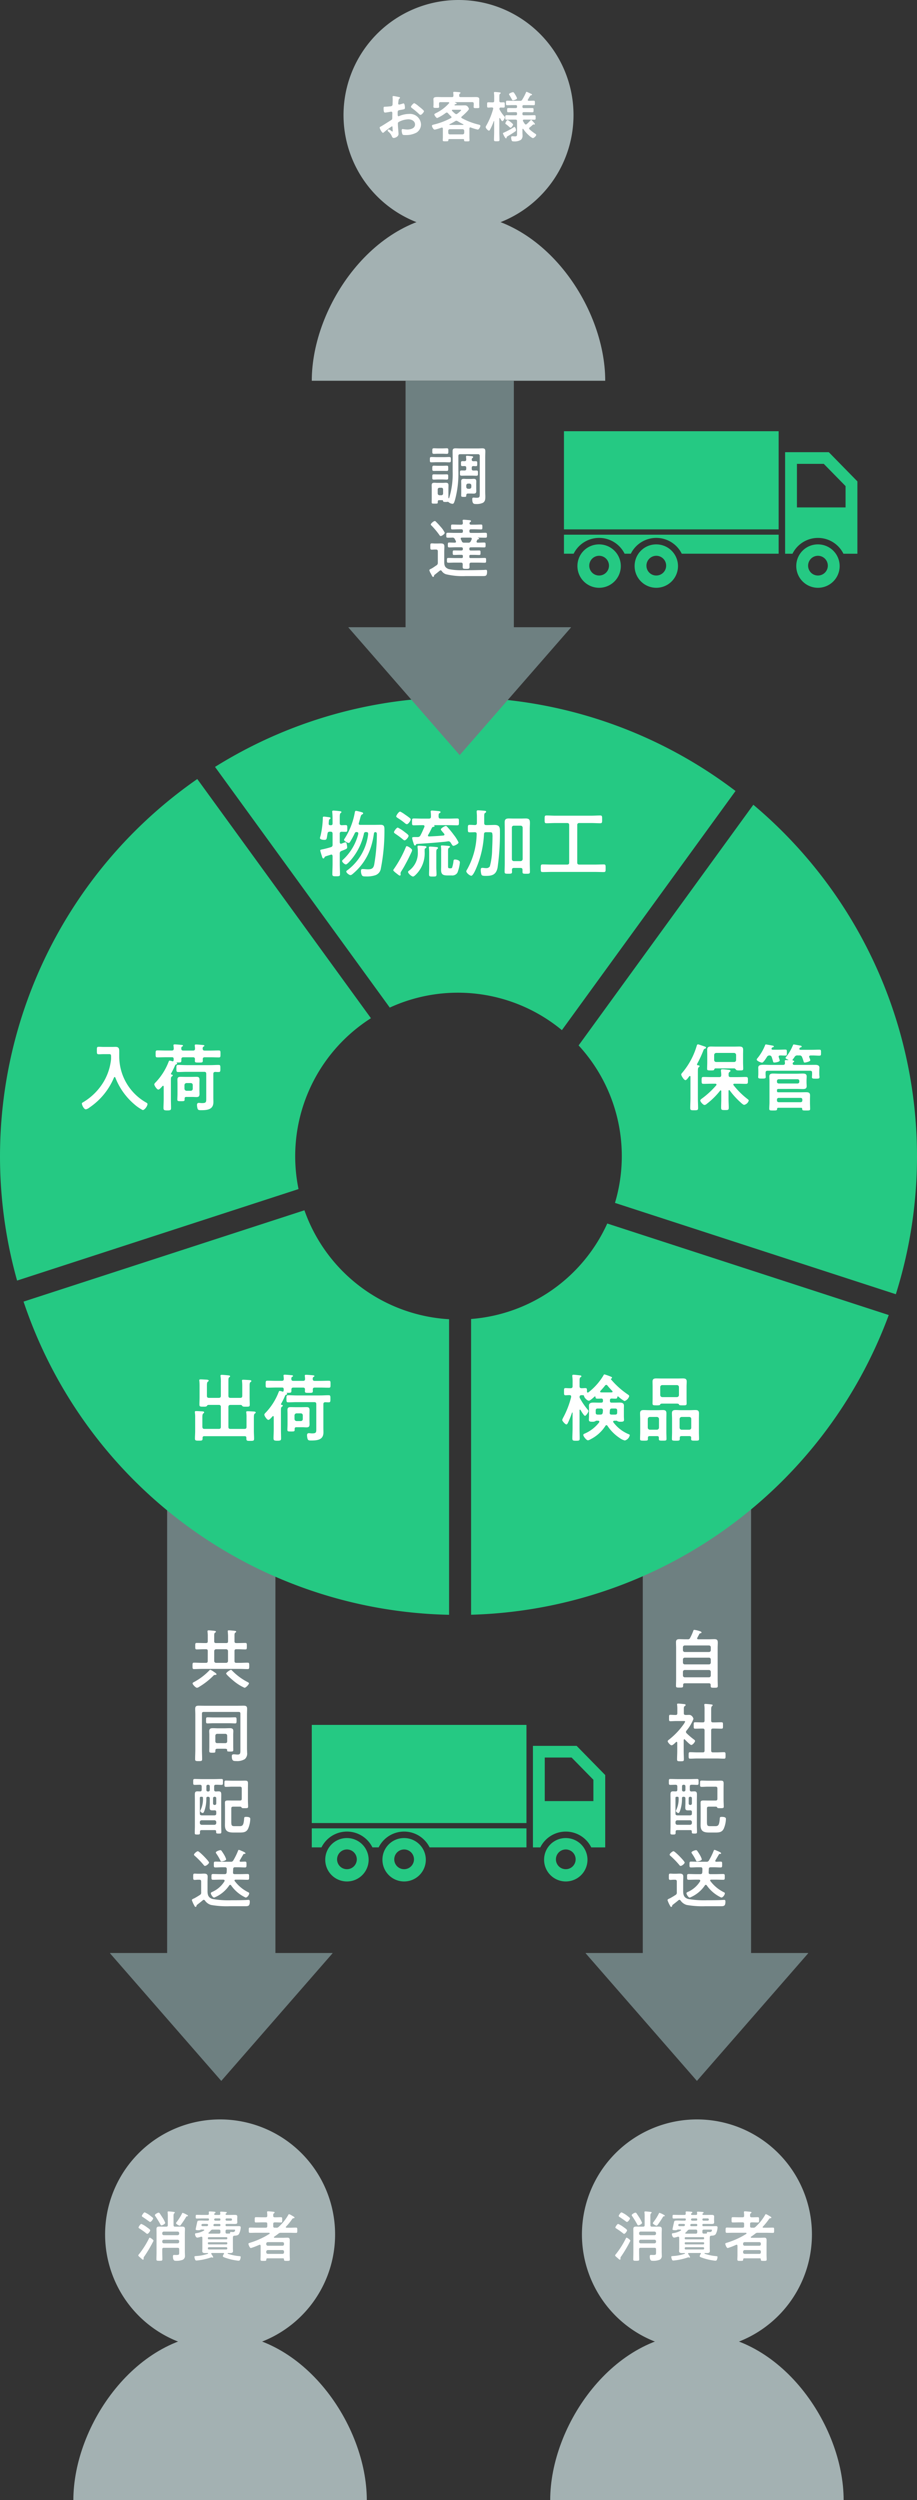
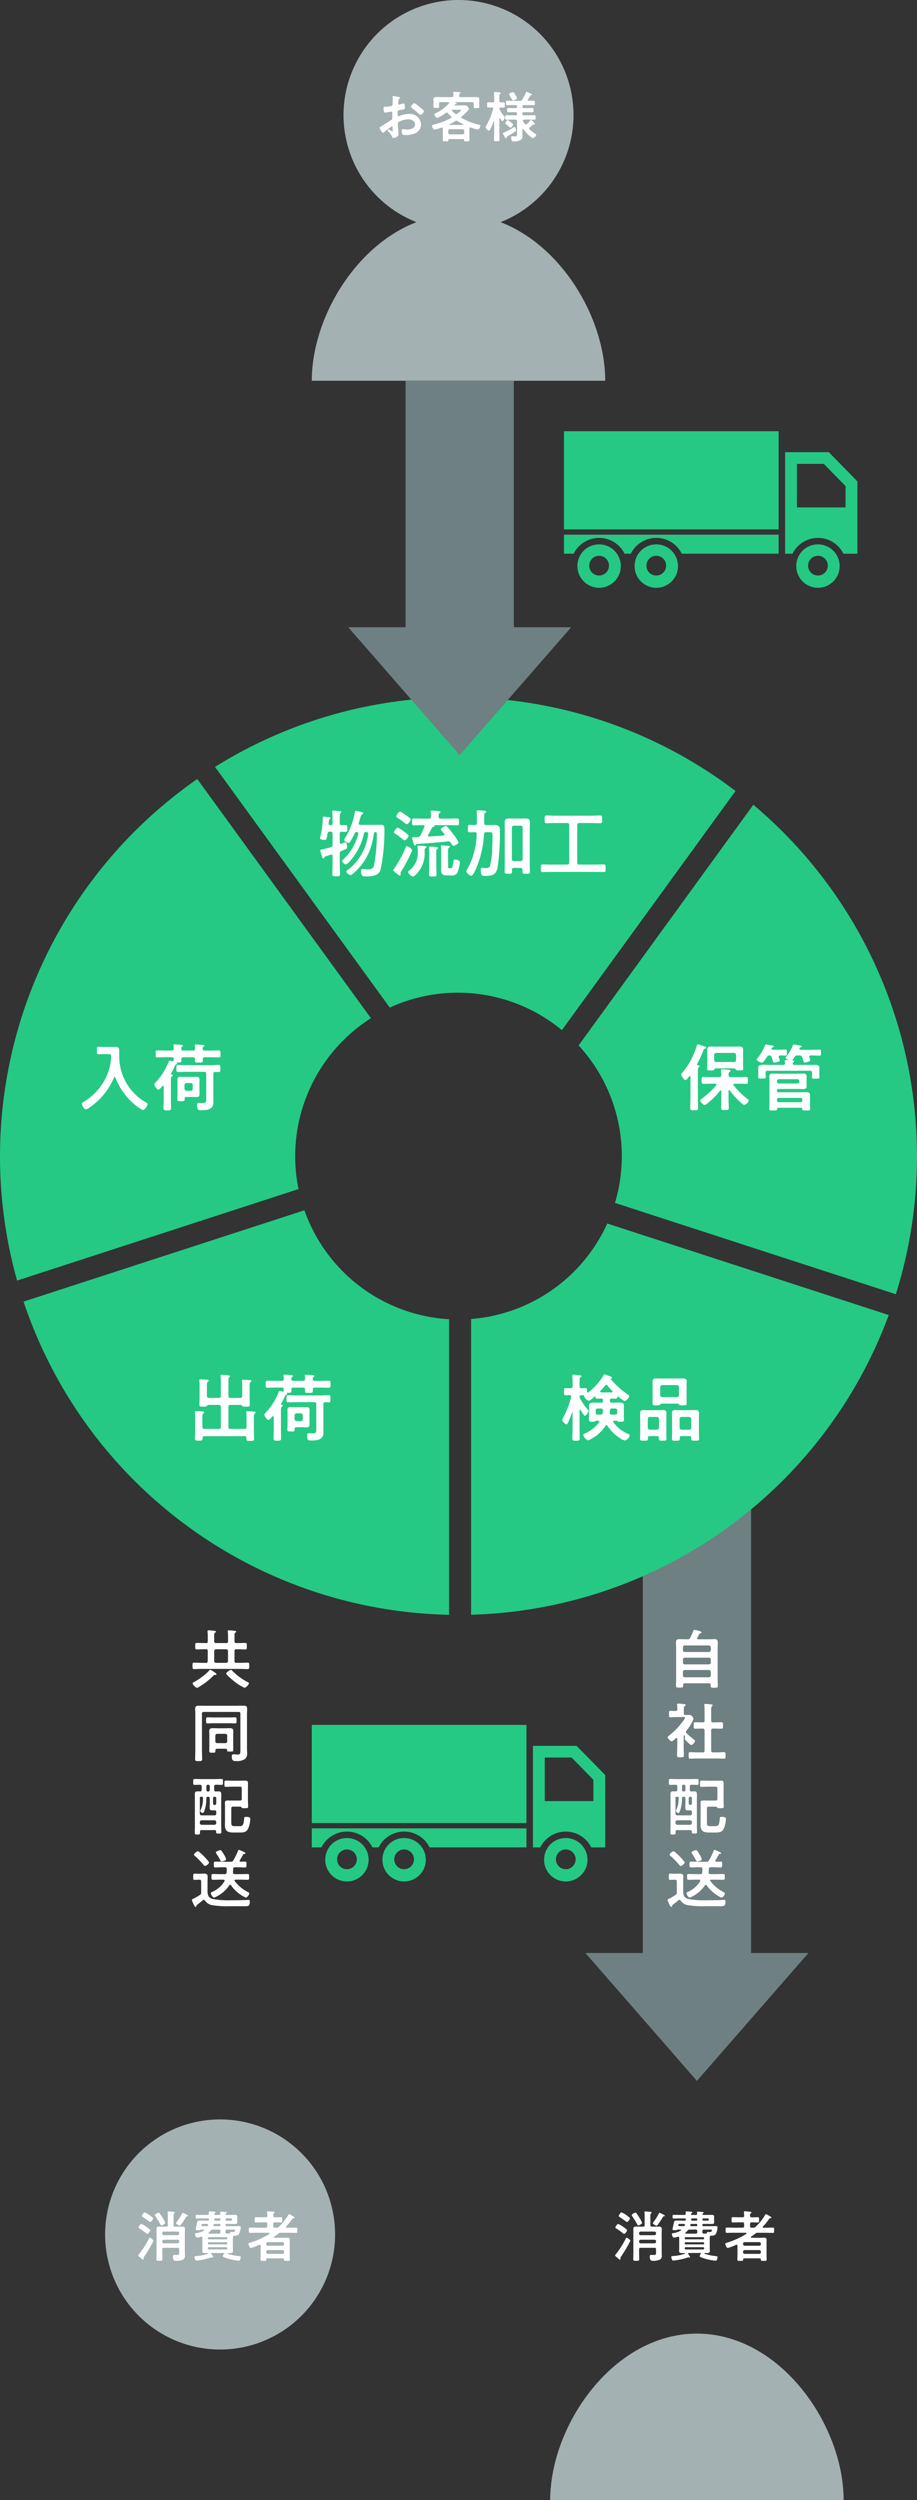
<svg xmlns="http://www.w3.org/2000/svg" width="200" height="545">
  <rect width="100%" height="100%" fill="#333333" stroke="none" />
  <path d="M163.81 319v106.723h12.45v.071L152 453.605l-24.26-27.81v-.071h12.451V319z" fill="#6e8081" />
-   <path d="M148.948 364.423a.4.4 0 01.392-.392h5.292a.391.391 0 01.392.392v.812a.391.391 0 01-.392.392h-5.292a.4.4 0 01-.392-.392zm0-2.688a.391.391 0 01.392-.392h5.292a.383.383 0 01.392.392v.686a.391.391 0 01-.392.392h-5.292a.4.4 0 01-.392-.392zm.392-1.624a.391.391 0 01-.392-.392v-.644a.391.391 0 01.392-.392h5.292a.383.383 0 01.392.392v.644a.383.383 0 01-.392.392zm.084-2.772c-.42 0-.84-.028-1.26-.028-.5 0-.728.154-.728.686 0 .42.028.84.028 1.274v6.72c0 .49-.028.994-.028 1.484 0 .406.182.392.784.392s.77 0 .77-.392v-.182c0-.266.126-.364.378-.364h5.25c.266 0 .382.112.382.378v.192c0 .4.15.4.766.4s.784 0 .784-.4c0-.49-.028-.98-.028-1.484v-6.744c0-.476.028-.854.028-1.148 0-.574-.112-.812-.742-.812-.42 0-.826.028-1.246.028h-2.282c-.126-.014-.238-.056-.238-.2a.2.2 0 01.042-.126c.154-.28.294-.56.448-.84a.249.249 0 01.224-.14c.112-.028.238-.028.238-.182s-.154-.21-.35-.28a6.559 6.559 0 00-1.232-.294c-.112 0-.154.1-.2.21a11.344 11.344 0 01-.682 1.53.5.5 0 01-.56.322zm6.076 18.114c-.28 0-.392-.112-.392-.378v-2.254c0-.476.014-.77.154-.882.084-.084.168-.126.168-.224 0-.126-.14-.154-.238-.168a23.228 23.228 0 00-1.33-.126c-.14 0-.252.028-.252.2a.525.525 0 00.014.14 6.814 6.814 0 01.042.966v2.348c0 .266-.112.378-.378.378h-.126c-.5 0-1.022-.028-1.54-.028-.35 0-.322.168-.322.7s-.028.7.322.7c.518 0 1.036-.026 1.54-.026h.126c.266 0 .378.112.378.392v4.408c0 .28-.112.392-.378.392h-1.232c-.5 0-1.022-.042-1.54-.042-.336 0-.322.182-.322.7s-.014.714.322.714c.518 0 1.036-.042 1.54-.042h4.312c.518 0 1.036.042 1.554.042.336 0 .322-.182.322-.714 0-.5.014-.7-.322-.7-.518 0-1.036.042-1.554.042h-.868c-.28 0-.392-.112-.392-.392v-4.41c0-.28.112-.392.392-.392h.322c.518 0 1.022.028 1.54.028.336 0 .322-.168.322-.7s.014-.7-.322-.7c-.518 0-1.036.028-1.54.028zm-6.118 3.738c.2.224 1.148 1.19 1.386 1.19.294 0 .826-.644.826-.882 0-.126-.14-.238-.238-.308a15.133 15.133 0 01-1.61-1.372.449.449 0 01-.14-.28.541.541 0 01.112-.28 9.052 9.052 0 001.526-2.56c0-.168-.308-.882-.924-.882-.266 0-.532.028-.812.014s-.364-.126-.364-.392v-.856c0-.392.014-.546.154-.644s.238-.14.238-.266c0-.182-.2-.2-.336-.21-.28-.028-1.022-.112-1.288-.112-.126 0-.238.028-.238.2a.388.388 0 00.014.126 6.4 6.4 0 01.042.9v.868c0 .28-.1.392-.378.392-.364.006-.882-.038-1.152-.038-.294 0-.28.168-.28.686s-.028.714.294.714c.35 0 .868-.042 1.316-.042h1.582c.168 0 .322.014.322.112a2.848 2.848 0 01-.378.658 16.073 16.073 0 01-3.08 3.234c-.126.1-.35.238-.35.406 0 .21.56.882.84.882s.756-.5.966-.7a.209.209 0 01.126-.056c.112 0 .14.1.154.182v1.9c0 .574-.042 1.162-.042 1.736 0 .406.154.42.742.42s.742-.014.742-.42c0-.588-.042-1.162-.042-1.736v-2.476c.014-.07.042-.168.14-.168a.209.209 0 01.13.06zm6.678 14.628c.154 0 .294.014.364.182s.224.154.728.154c.546 0 .7-.014.7-.35 0-.406-.042-.966-.042-1.526v-2.38c0-.364.014-.742.014-1.12 0-.476-.1-.63-.63-.63-.322 0-.63.014-.952.014h-1.834c-.476 0-.938-.028-1.414-.028-.322 0-.308.182-.308.7 0 .476-.014.672.308.672.476 0 .938-.042 1.414-.042h1.666c.28 0 .392.126.392.392v2.242c0 .28-.112.392-.392.392h-1.638c-.322 0-.644-.014-.98-.014-.546 0-.658.112-.658.546 0 .294.014.588.014.882v2.688c0 .42-.014.84-.014 1.26 0 1.344.686 1.61 1.89 1.61h1.3c.812 0 1.484-.028 1.876-.868a5.868 5.868 0 00.462-2.072c0-.21-.042-.476-.924-.476-.378 0-.392.1-.42.42-.112 1.484-.364 1.61-1.05 1.61h-1.062c-.714 0-.686-.252-.686-1.344v-2.52c0-.266.112-.392.392-.392zm-6.972-3.3a.316.316 0 01-.336-.336v-.812a.305.305 0 01.336-.322h.07a.312.312 0 01.336.322v.812a.324.324 0 01-.336.336zm-1.764 6.66a.4.4 0 01.392-.392h2.8a.4.4 0 01.392.392v.21a.4.4 0 01-.392.392h-2.8a.4.4 0 01-.392-.392zm1.776-5.516c.266 0 .392.112.392.378v.994c0 .336-.028.672-.028 1.008 0 .462.154.588.588.588.168 0 .322 0 .49-.014.266.014.364.126.364.378v.336c0 .266-.112.364-.392.392h-2.8c-.28-.028-.392-.126-.392-.392v-3.416c0-.182.084-.252.266-.252h.168c.168 0 .252.07.252.252a5.555 5.555 0 01-.5 2.6.508.508 0 00-.1.238c0 .21.406.462.546.462.21 0 .364-.476.42-.658a7.866 7.866 0 00.364-2.6c.028-.224.126-.294.336-.294zm1.106.322a.312.312 0 01.336-.322h.028a.312.312 0 01.336.322v1.134a.324.324 0 01-.336.336h-.028a.324.324 0 01-.336-.336zm-2.84-1.486c-.2 0-.378-.014-.574-.014-.462 0-.56.2-.56.742 0 .378.014.77.014 1.162v5.56c0 .532-.028 1.064-.028 1.6 0 .336.126.35.56.35s.574-.014.574-.364v-.238c0-.266.126-.364.378-.364h2.828c.224 0 .322.084.322.308v.112c0 .322.126.336.574.336s.56-.014.56-.364c0-.476-.028-.966-.028-1.456v-5.478c0-.406.014-.812.014-1.2 0-.476-.1-.7-.546-.7-.224 0-.434.014-.644.028-.266-.014-.364-.14-.364-.392v-.7c0-.252.1-.378.364-.378.406-.014.826.028 1.232.028.336 0 .322-.14.322-.644s.014-.644-.322-.644c-.532 0-1.064.028-1.582.028h-2.66c-.532 0-1.064-.028-1.6-.028-.322 0-.322.14-.322.63 0 .532 0 .658.336.658.154 0 .952-.028 1.134-.028.266.014.378.112.378.378v.7c.004.262-.094.372-.36.372zm1.96 15.51c0-.224-.854-1.092-1.05-1.3s-1.176-1.176-1.386-1.176-.84.518-.84.756c0 .126.112.21.2.28a17.987 17.987 0 011.9 1.96c.1.126.168.21.294.21.308 0 .882-.504.882-.728zm3.738-.728a4.782 4.782 0 00-.476-1.022c-.14-.238-.378-.6-.532-.812-.084-.1-.126-.14-.252-.14-.238 0-.994.266-.994.518a.71.71 0 00.126.252 10.962 10.962 0 01.864 1.472c.056.126.1.224.266.224.116 0 .998-.168.998-.49zm-6.272 9.884c.392-.308.8-.616 1.176-.938a.326.326 0 01.21-.1.346.346 0 01.266.168 2.449 2.449 0 001.316.952 19.838 19.838 0 004.032.28h3.472c.644 0 .952-.084.952-.98 0-.224-.014-.406-.28-.406-.056 0-.616.042-.742.042-.994.042-2 .042-3.01.042a20.275 20.275 0 01-4.046-.266c-.924-.26-1.138-.836-1.138-1.732v-1.988c0-.392.028-.784.028-1.176 0-.532-.322-.644-.784-.644-.28 0-.56.028-.826.028h-.518c-.238 0-.476-.028-.714-.028-.322 0-.308.182-.308.686 0 .476-.014.686.308.686.238 0 .476-.042.714-.042h.322c.28 0 .392.126.392.392v2.352a.554.554 0 01-.294.588 19.09 19.09 0 01-1.19.714c-.14.056-.546.21-.546.392a6.209 6.209 0 00.574 1.26c.07.126.1.224.224.224a.2.2 0 00.2-.168.421.421 0 01.21-.336zm6.408-7.754c0 .252-.014.5-.028.756-.042.266-.154.364-.42.364h-1.046c-.5 0-1.008-.028-1.512-.028-.35 0-.336.182-.336.63s-.014.63.336.63c.5 0 1.008-.028 1.512-.028h.756c.042.014.266.014.266.21a.414.414 0 01-.028.14 5.919 5.919 0 01-2.66 2.314c-.126.056-.322.14-.322.308 0 .2.406.938.728.938a7.2 7.2 0 003.29-2.66.258.258 0 01.2-.126c.1 0 .14.056.2.112a7.914 7.914 0 003.184 2.67c.336 0 .77-.588.77-.924 0-.112-.056-.154-.154-.21a8.25 8.25 0 01-3-2.464.208.208 0 01-.056-.126c0-.126.112-.168.224-.182h1.12c.5 0 1.008.028 1.512.028.35 0 .336-.168.336-.63s.014-.63-.336-.63c-.5 0-1.008.028-1.512.028h-1.3c-.252 0-.378-.1-.364-.364 0-.238.028-.49.028-.742.014-.28.14-.392.406-.392h.658c.5 0 1.008.042 1.512.042.336 0 .336-.182.336-.644s.014-.63-.336-.63c-.084 0-.854.028-.952.028s-.212-.042-.212-.182a.226.226 0 01.042-.126l.758-1.288a.236.236 0 01.238-.112c.112 0 .238 0 .238-.14 0-.2-.784-.49-.952-.56a1.917 1.917 0 00-.49-.182c-.112 0-.168.168-.2.252a13.85 13.85 0 01-1.008 2.044.535.535 0 01-.574.294h-1.842c-.5 0-1.008-.028-1.512-.028-.336 0-.322.182-.322.63s-.014.644.322.644c.5 0 1.008-.042 1.512-.042h.6c.268 0 .38.112.39.378z" fill="#fff" />
-   <path d="M60.071 319v106.723h12.45v.071l-24.26 27.811-24.26-27.81v-.071h12.451V319z" fill="#6e8081" />
+   <path d="M148.948 364.423a.4.4 0 01.392-.392h5.292a.391.391 0 01.392.392v.812a.391.391 0 01-.392.392h-5.292a.4.4 0 01-.392-.392zm0-2.688a.391.391 0 01.392-.392h5.292a.383.383 0 01.392.392v.686a.391.391 0 01-.392.392h-5.292a.4.4 0 01-.392-.392zm.392-1.624a.391.391 0 01-.392-.392v-.644a.391.391 0 01.392-.392h5.292a.383.383 0 01.392.392v.644a.383.383 0 01-.392.392zm.084-2.772c-.42 0-.84-.028-1.26-.028-.5 0-.728.154-.728.686 0 .42.028.84.028 1.274v6.72c0 .49-.028.994-.028 1.484 0 .406.182.392.784.392s.77 0 .77-.392v-.182c0-.266.126-.364.378-.364h5.25c.266 0 .382.112.382.378v.192c0 .4.15.4.766.4s.784 0 .784-.4c0-.49-.028-.98-.028-1.484v-6.744c0-.476.028-.854.028-1.148 0-.574-.112-.812-.742-.812-.42 0-.826.028-1.246.028h-2.282c-.126-.014-.238-.056-.238-.2a.2.2 0 01.042-.126c.154-.28.294-.56.448-.84a.249.249 0 01.224-.14c.112-.028.238-.028.238-.182s-.154-.21-.35-.28a6.559 6.559 0 00-1.232-.294c-.112 0-.154.1-.2.21a11.344 11.344 0 01-.682 1.53.5.5 0 01-.56.322zm6.076 18.114c-.28 0-.392-.112-.392-.378v-2.254c0-.476.014-.77.154-.882.084-.084.168-.126.168-.224 0-.126-.14-.154-.238-.168a23.228 23.228 0 00-1.33-.126c-.14 0-.252.028-.252.2a.525.525 0 00.014.14 6.814 6.814 0 01.042.966v2.348c0 .266-.112.378-.378.378h-.126c-.5 0-1.022-.028-1.54-.028-.35 0-.322.168-.322.7s-.028.7.322.7c.518 0 1.036-.026 1.54-.026h.126c.266 0 .378.112.378.392v4.408c0 .28-.112.392-.378.392h-1.232c-.5 0-1.022-.042-1.54-.042-.336 0-.322.182-.322.7s-.014.714.322.714c.518 0 1.036-.042 1.54-.042h4.312c.518 0 1.036.042 1.554.042.336 0 .322-.182.322-.714 0-.5.014-.7-.322-.7-.518 0-1.036.042-1.554.042h-.868c-.28 0-.392-.112-.392-.392v-4.41c0-.28.112-.392.392-.392h.322c.518 0 1.022.028 1.54.028.336 0 .322-.168.322-.7s.014-.7-.322-.7c-.518 0-1.036.028-1.54.028zm-6.118 3.738c.2.224 1.148 1.19 1.386 1.19.294 0 .826-.644.826-.882 0-.126-.14-.238-.238-.308a15.133 15.133 0 01-1.61-1.372.449.449 0 01-.14-.28.541.541 0 01.112-.28 9.052 9.052 0 001.526-2.56c0-.168-.308-.882-.924-.882-.266 0-.532.028-.812.014s-.364-.126-.364-.392v-.856c0-.392.014-.546.154-.644s.238-.14.238-.266c0-.182-.2-.2-.336-.21-.28-.028-1.022-.112-1.288-.112-.126 0-.238.028-.238.2a.388.388 0 00.014.126 6.4 6.4 0 01.042.9c0 .28-.1.392-.378.392-.364.006-.882-.038-1.152-.038-.294 0-.28.168-.28.686s-.028.714.294.714c.35 0 .868-.042 1.316-.042h1.582c.168 0 .322.014.322.112a2.848 2.848 0 01-.378.658 16.073 16.073 0 01-3.08 3.234c-.126.1-.35.238-.35.406 0 .21.56.882.84.882s.756-.5.966-.7a.209.209 0 01.126-.056c.112 0 .14.1.154.182v1.9c0 .574-.042 1.162-.042 1.736 0 .406.154.42.742.42s.742-.014.742-.42c0-.588-.042-1.162-.042-1.736v-2.476c.014-.07.042-.168.14-.168a.209.209 0 01.13.06zm6.678 14.628c.154 0 .294.014.364.182s.224.154.728.154c.546 0 .7-.014.7-.35 0-.406-.042-.966-.042-1.526v-2.38c0-.364.014-.742.014-1.12 0-.476-.1-.63-.63-.63-.322 0-.63.014-.952.014h-1.834c-.476 0-.938-.028-1.414-.028-.322 0-.308.182-.308.7 0 .476-.014.672.308.672.476 0 .938-.042 1.414-.042h1.666c.28 0 .392.126.392.392v2.242c0 .28-.112.392-.392.392h-1.638c-.322 0-.644-.014-.98-.014-.546 0-.658.112-.658.546 0 .294.014.588.014.882v2.688c0 .42-.014.84-.014 1.26 0 1.344.686 1.61 1.89 1.61h1.3c.812 0 1.484-.028 1.876-.868a5.868 5.868 0 00.462-2.072c0-.21-.042-.476-.924-.476-.378 0-.392.1-.42.42-.112 1.484-.364 1.61-1.05 1.61h-1.062c-.714 0-.686-.252-.686-1.344v-2.52c0-.266.112-.392.392-.392zm-6.972-3.3a.316.316 0 01-.336-.336v-.812a.305.305 0 01.336-.322h.07a.312.312 0 01.336.322v.812a.324.324 0 01-.336.336zm-1.764 6.66a.4.4 0 01.392-.392h2.8a.4.4 0 01.392.392v.21a.4.4 0 01-.392.392h-2.8a.4.4 0 01-.392-.392zm1.776-5.516c.266 0 .392.112.392.378v.994c0 .336-.028.672-.028 1.008 0 .462.154.588.588.588.168 0 .322 0 .49-.014.266.014.364.126.364.378v.336c0 .266-.112.364-.392.392h-2.8c-.28-.028-.392-.126-.392-.392v-3.416c0-.182.084-.252.266-.252h.168c.168 0 .252.07.252.252a5.555 5.555 0 01-.5 2.6.508.508 0 00-.1.238c0 .21.406.462.546.462.21 0 .364-.476.42-.658a7.866 7.866 0 00.364-2.6c.028-.224.126-.294.336-.294zm1.106.322a.312.312 0 01.336-.322h.028a.312.312 0 01.336.322v1.134a.324.324 0 01-.336.336h-.028a.324.324 0 01-.336-.336zm-2.84-1.486c-.2 0-.378-.014-.574-.014-.462 0-.56.2-.56.742 0 .378.014.77.014 1.162v5.56c0 .532-.028 1.064-.028 1.6 0 .336.126.35.56.35s.574-.014.574-.364v-.238c0-.266.126-.364.378-.364h2.828c.224 0 .322.084.322.308v.112c0 .322.126.336.574.336s.56-.014.56-.364c0-.476-.028-.966-.028-1.456v-5.478c0-.406.014-.812.014-1.2 0-.476-.1-.7-.546-.7-.224 0-.434.014-.644.028-.266-.014-.364-.14-.364-.392v-.7c0-.252.1-.378.364-.378.406-.014.826.028 1.232.028.336 0 .322-.14.322-.644s.014-.644-.322-.644c-.532 0-1.064.028-1.582.028h-2.66c-.532 0-1.064-.028-1.6-.028-.322 0-.322.14-.322.63 0 .532 0 .658.336.658.154 0 .952-.028 1.134-.028.266.014.378.112.378.378v.7c.004.262-.094.372-.36.372zm1.96 15.51c0-.224-.854-1.092-1.05-1.3s-1.176-1.176-1.386-1.176-.84.518-.84.756c0 .126.112.21.2.28a17.987 17.987 0 011.9 1.96c.1.126.168.21.294.21.308 0 .882-.504.882-.728zm3.738-.728a4.782 4.782 0 00-.476-1.022c-.14-.238-.378-.6-.532-.812-.084-.1-.126-.14-.252-.14-.238 0-.994.266-.994.518a.71.71 0 00.126.252 10.962 10.962 0 01.864 1.472c.056.126.1.224.266.224.116 0 .998-.168.998-.49zm-6.272 9.884c.392-.308.8-.616 1.176-.938a.326.326 0 01.21-.1.346.346 0 01.266.168 2.449 2.449 0 001.316.952 19.838 19.838 0 004.032.28h3.472c.644 0 .952-.084.952-.98 0-.224-.014-.406-.28-.406-.056 0-.616.042-.742.042-.994.042-2 .042-3.01.042a20.275 20.275 0 01-4.046-.266c-.924-.26-1.138-.836-1.138-1.732v-1.988c0-.392.028-.784.028-1.176 0-.532-.322-.644-.784-.644-.28 0-.56.028-.826.028h-.518c-.238 0-.476-.028-.714-.028-.322 0-.308.182-.308.686 0 .476-.014.686.308.686.238 0 .476-.042.714-.042h.322c.28 0 .392.126.392.392v2.352a.554.554 0 01-.294.588 19.09 19.09 0 01-1.19.714c-.14.056-.546.21-.546.392a6.209 6.209 0 00.574 1.26c.07.126.1.224.224.224a.2.2 0 00.2-.168.421.421 0 01.21-.336zm6.408-7.754c0 .252-.014.5-.028.756-.042.266-.154.364-.42.364h-1.046c-.5 0-1.008-.028-1.512-.028-.35 0-.336.182-.336.63s-.014.63.336.63c.5 0 1.008-.028 1.512-.028h.756c.042.014.266.014.266.21a.414.414 0 01-.028.14 5.919 5.919 0 01-2.66 2.314c-.126.056-.322.14-.322.308 0 .2.406.938.728.938a7.2 7.2 0 003.29-2.66.258.258 0 01.2-.126c.1 0 .14.056.2.112a7.914 7.914 0 003.184 2.67c.336 0 .77-.588.77-.924 0-.112-.056-.154-.154-.21a8.25 8.25 0 01-3-2.464.208.208 0 01-.056-.126c0-.126.112-.168.224-.182h1.12c.5 0 1.008.028 1.512.028.35 0 .336-.168.336-.63s.014-.63-.336-.63c-.5 0-1.008.028-1.512.028h-1.3c-.252 0-.378-.1-.364-.364 0-.238.028-.49.028-.742.014-.28.14-.392.406-.392h.658c.5 0 1.008.042 1.512.042.336 0 .336-.182.336-.644s.014-.63-.336-.63c-.084 0-.854.028-.952.028s-.212-.042-.212-.182a.226.226 0 01.042-.126l.758-1.288a.236.236 0 01.238-.112c.112 0 .238 0 .238-.14 0-.2-.784-.49-.952-.56a1.917 1.917 0 00-.49-.182c-.112 0-.168.168-.2.252a13.85 13.85 0 01-1.008 2.044.535.535 0 01-.574.294h-1.842c-.5 0-1.008-.028-1.512-.028-.336 0-.322.182-.322.63s-.014.644.322.644c.5 0 1.008-.042 1.512-.042h.6c.268 0 .38.112.39.378z" fill="#fff" />
  <path d="M54.295 366.957c0-.14-.154-.224-.266-.28a12.965 12.965 0 01-3.4-2.506c-.068-.072-.156-.172-.268-.172-.182 0-1.036.588-1.036.8 0 .252 1.5 1.512 1.764 1.722a10.251 10.251 0 002.24 1.388c.308 0 .966-.742.966-.952zm-7.07-2.016c0-.14-.5-.462-.63-.546a3.324 3.324 0 00-.742-.42c-.07 0-.154.1-.2.154a13.316 13.316 0 01-3.328 2.52c-.112.056-.322.154-.322.308 0 .224.658.952.966.952a1.108 1.108 0 00.476-.21 15.488 15.488 0 003.08-2.408.427.427 0 01.392-.182c.112 0 .308-.01.308-.168zm-.5-5.04a.391.391 0 01.392-.392h2.222a.4.4 0 01.392.39v2.184a.4.4 0 01-.392.392h-2.226a.391.391 0 01-.392-.392zm-1.418 2.184c0 .266-.112.392-.392.392h-.826c-.6 0-1.19-.042-1.792-.042-.322 0-.308.21-.308.7s-.014.7.308.7c.6 0 1.19-.042 1.792-.042h8.172c.588 0 1.176.042 1.778.042.322 0 .322-.2.322-.7s0-.7-.322-.7c-.6 0-1.19.042-1.778.042h-.724c-.28 0-.392-.126-.392-.392v-2.186c0-.28.112-.392.392-.392h.308c.56 0 1.12.042 1.694.042.308 0 .294-.21.294-.7 0-.518.014-.714-.294-.714-.574 0-1.134.028-1.694.028h-.308c-.28 0-.392-.112-.392-.378v-1.232c0-.364.014-.546.168-.658.126-.084.2-.112.2-.21 0-.168-.252-.182-.392-.2-.238-.028-.994-.1-1.2-.1-.14 0-.252.028-.252.2 0 .042.014.1.014.14.028.336.056.658.056.98v1.078c0 .266-.112.378-.392.378h-2.234c-.28 0-.392-.112-.392-.378v-1.214c0-.378.014-.56.168-.658.126-.084.2-.126.2-.224 0-.168-.252-.182-.392-.2-.238-.028-.994-.1-1.2-.1-.14 0-.238.042-.238.21v.126a5.92 5.92 0 01.056.994v1.064c0 .266-.112.378-.392.378h-.336c-.56 0-1.134-.028-1.694-.028-.322 0-.308.182-.308.714 0 .5-.014.7.308.7.56 0 1.134-.042 1.694-.042h.336c.28 0 .392.112.392.392zm4.592 13.55c.49 0 1.064.042 1.4.042.294 0 .294-.21.294-.672s0-.658-.294-.658c-.378 0-.924.028-1.4.028h-3.276c-.476 0-1.008-.028-1.4-.028-.28 0-.28.2-.28.658s-.014.672.28.672c.35 0 .91-.042 1.4-.042zm-2.538 4.34a.371.371 0 01-.392-.378v-1.26a.4.4 0 01.392-.392h1.8a.4.4 0 01.392.392v1.262a.371.371 0 01-.392.378zm3.5-1.82c0-.266.028-.518.028-.784 0-.532-.28-.658-.77-.658-.378 0-.756.028-1.134.028h-1.452c-.378 0-.77-.028-1.148-.028-.49 0-.756.154-.756.672 0 .252.028.49.028.77v2.632c0 .308-.014.6-.014.9 0 .35.14.378.644.378.658 0 .686-.028.686-.378.014-.378.028-.49.56-.49h1.456c.49 0 .56.084.56.364 0 .224.014.252.658.252.532 0 .672-.014.672-.336 0-.266-.014-.532-.014-.784zm1.18-4.984c.28 0 .392.112.392.392v7.994c0 .56-.014.91-.574.91-.294 0-.63-.056-.91-.056s-.392.154-.392.42c0 1.05.392 1.05.938 1.05a3.19 3.19 0 001.9-.42 1.622 1.622 0 00.5-1.442c0-.308-.028-.63-.028-.938v-7.282c0-.434.028-.868.028-1.3 0-.56-.238-.686-.756-.686-.406 0-.812.014-1.232.014h-7.346c-.42 0-.826-.014-1.232-.014-.532 0-.756.14-.756.7 0 .434.028.854.028 1.288v7.574c0 .7-.042 1.386-.042 2.086 0 .42.168.434.756.434s.77-.014.77-.434c0-.7-.042-1.386-.042-2.086v-7.812c0-.28.112-.392.392-.392zm.28 20.648c.154 0 .294.014.364.182s.224.154.728.154c.546 0 .7-.014.7-.35 0-.406-.042-.966-.042-1.526v-2.38c0-.364.014-.742.014-1.12 0-.476-.1-.63-.63-.63-.322 0-.63.014-.952.014h-1.834c-.476 0-.938-.028-1.414-.028-.322 0-.308.182-.308.7 0 .476-.014.672.308.672.476 0 .938-.042 1.414-.042h1.666c.28 0 .392.126.392.392v2.242c0 .28-.112.392-.392.392h-1.638c-.322 0-.644-.014-.98-.014-.546 0-.658.112-.658.546 0 .294.014.588.014.882v2.688c0 .42-.014.84-.014 1.26 0 1.344.686 1.61 1.89 1.61h1.3c.812 0 1.484-.028 1.876-.868a5.868 5.868 0 00.462-2.072c0-.21-.042-.476-.924-.476-.378 0-.392.1-.42.42-.112 1.484-.364 1.61-1.05 1.61h-1.062c-.714 0-.686-.252-.686-1.344v-2.52c0-.266.112-.392.392-.392zm-6.972-3.3a.316.316 0 01-.336-.336v-.812a.305.305 0 01.336-.322h.07a.312.312 0 01.336.322v.812a.324.324 0 01-.336.336zm-1.764 6.66a.4.4 0 01.392-.392h2.8a.4.4 0 01.392.392v.21a.4.4 0 01-.392.392h-2.8a.4.4 0 01-.392-.392zm1.776-5.516c.266 0 .392.112.392.378v.994c0 .336-.028.672-.028 1.008 0 .462.154.588.588.588.168 0 .322 0 .49-.014.266.014.364.126.364.378v.336c0 .266-.112.364-.392.392h-2.8c-.28-.028-.392-.126-.392-.392v-3.416c0-.182.084-.252.266-.252h.168c.168 0 .252.07.252.252a5.555 5.555 0 01-.5 2.6.508.508 0 00-.1.238c0 .21.406.462.546.462.21 0 .364-.476.42-.658a7.866 7.866 0 00.364-2.6c.028-.224.126-.294.336-.294zm1.106.322a.312.312 0 01.336-.322h.028a.312.312 0 01.336.322v1.134a.324.324 0 01-.336.336h-.028a.324.324 0 01-.336-.336zm-2.84-1.486c-.2 0-.378-.014-.574-.014-.462 0-.56.2-.56.742 0 .378.014.77.014 1.162v5.56c0 .532-.028 1.064-.028 1.6 0 .336.126.35.56.35s.574-.014.574-.364v-.238c0-.266.126-.364.378-.364h2.828c.224 0 .322.084.322.308v.112c0 .322.126.336.574.336s.56-.014.56-.364c0-.476-.028-.966-.028-1.456v-5.478c0-.406.014-.812.014-1.2 0-.476-.1-.7-.546-.7-.224 0-.434.014-.644.028-.266-.014-.364-.14-.364-.392v-.7c0-.252.1-.378.364-.378.406-.014.826.028 1.232.028.336 0 .322-.14.322-.644s.014-.644-.322-.644c-.532 0-1.064.028-1.582.028h-2.66c-.532 0-1.064-.028-1.6-.028-.322 0-.322.14-.322.63 0 .532 0 .658.336.658.154 0 .952-.028 1.134-.028.266.014.378.112.378.378v.7c.004.262-.094.372-.36.372zm1.96 15.51c0-.224-.854-1.092-1.05-1.3s-1.176-1.176-1.386-1.176-.84.518-.84.756c0 .126.112.21.2.28a17.987 17.987 0 011.9 1.96c.1.126.168.21.294.21.308 0 .882-.504.882-.728zm3.738-.728a4.782 4.782 0 00-.476-1.022c-.14-.238-.378-.6-.532-.812-.084-.1-.126-.14-.252-.14-.238 0-.994.266-.994.518a.71.71 0 00.126.252 10.962 10.962 0 01.864 1.472c.056.126.1.224.266.224.116 0 .998-.168.998-.49zm-6.272 9.884c.392-.308.8-.616 1.176-.938a.326.326 0 01.21-.1.346.346 0 01.266.168 2.449 2.449 0 001.316.952 19.838 19.838 0 004.032.28h3.472c.644 0 .952-.084.952-.98 0-.224-.014-.406-.28-.406-.056 0-.616.042-.742.042-.994.042-2 .042-3.01.042a20.275 20.275 0 01-4.046-.266c-.924-.26-1.138-.836-1.138-1.732v-1.988c0-.392.028-.784.028-1.176 0-.532-.322-.644-.784-.644-.28 0-.56.028-.826.028h-.518c-.238 0-.476-.028-.714-.028-.322 0-.308.182-.308.686 0 .476-.014.686.308.686.238 0 .476-.042.714-.042h.322c.28 0 .392.126.392.392v2.352a.554.554 0 01-.294.588 19.09 19.09 0 01-1.19.714c-.14.056-.546.21-.546.392a6.209 6.209 0 00.574 1.26c.07.126.1.224.224.224a.2.2 0 00.2-.168.421.421 0 01.21-.336zm6.408-7.754c0 .252-.014.5-.028.756-.042.266-.154.364-.42.364h-1.046c-.5 0-1.008-.028-1.512-.028-.35 0-.336.182-.336.63s-.014.63.336.63c.5 0 1.008-.028 1.512-.028h.756c.042.014.266.014.266.21a.414.414 0 01-.028.14 5.919 5.919 0 01-2.66 2.314c-.126.056-.322.14-.322.308 0 .2.406.938.728.938a7.2 7.2 0 003.29-2.66.258.258 0 01.2-.126c.1 0 .14.056.2.112a7.914 7.914 0 003.184 2.67c.336 0 .77-.588.77-.924 0-.112-.056-.154-.154-.21a8.25 8.25 0 01-3-2.464.208.208 0 01-.056-.126c0-.126.112-.168.224-.182h1.12c.5 0 1.008.028 1.512.028.35 0 .336-.168.336-.63s.014-.63-.336-.63c-.5 0-1.008.028-1.512.028h-1.3c-.252 0-.378-.1-.364-.364 0-.238.028-.49.028-.742.014-.28.14-.392.406-.392h.658c.5 0 1.008.042 1.512.042.336 0 .336-.182.336-.644s.014-.63-.336-.63c-.084 0-.854.028-.952.028s-.212-.042-.212-.182a.226.226 0 01.042-.126l.758-1.288a.236.236 0 01.238-.112c.112 0 .238 0 .238-.14 0-.2-.784-.49-.952-.56a1.917 1.917 0 00-.49-.182c-.112 0-.168.168-.2.252a13.85 13.85 0 01-1.008 2.044.535.535 0 01-.574.294h-1.842c-.5 0-1.008-.028-1.512-.028-.336 0-.322.182-.322.63s-.014.644.322.644c.5 0 1.008-.042 1.512-.042h.6c.268 0 .38.112.39.378z" fill="#fff" />
  <path d="M85.01 219.638a35.607 35.607 0 0137.54 4.916l37.869-52.129a100.006 100.006 0 00-113.522-5.251zm-19.901 39.561a35.667 35.667 0 0115.793-37.247l-37.874-52.136a100.152 100.152 0 00-39.3 109.33zm99.195-83.774l-38.109 52.46a35.621 35.621 0 017.932 34.328l61.259 19.907a100.136 100.136 0 00-31.082-106.695M97.945 287.571a35.631 35.631 0 01-31.549-23.748L5.137 283.73A100.043 100.043 0 0097.945 352zm34.499-20.864a35.622 35.622 0 01-29.7 20.812v64.469a100.047 100.047 0 0091.095-65.33z" fill="#25c983" />
  <path d="M72.536 179.5c0 .272-.112.384-.384.384h-.112c-.256 0-.368-.112-.352-.368 0-.192.032-.352.032-.464.032-.32.032-.384.208-.5a.265.265 0 00.16-.208c0-.16-.24-.208-.352-.208-.224-.032-.912-.128-1.088-.128a.212.212 0 00-.24.24 18.505 18.505 0 01-.512 4 2.149 2.149 0 00-.112.432c0 .352.72.4.976.4.544 0 .48-.256.672-1.36.048-.32.192-.432.512-.432h.144c.32 0 .448.144.448.448v2.368a.5.5 0 01-.416.576c-.432.144-1.376.384-1.808.464-.208.048-.464.064-.464.256 0 .112.24.848.288 1.008a1.486 1.486 0 01.064.208c.1.32.16.512.336.512a.221.221 0 00.208-.176c.1-.224.08-.224.784-.448.16-.048.368-.112.608-.192a.3.3 0 01.128-.032c.192 0 .256.16.272.336v1.664c0 .752-.048 1.52-.048 2.272 0 .464.208.464.832.464.672 0 .832-.016.832-.48 0-.752-.048-1.5-.048-2.256v-2.216a.537.537 0 01.384-.576c.16-.064.32-.128.448-.176.656-.272.784-.32.784-.656a4.855 4.855 0 00-.1-.672c-.032-.176-.1-.368-.32-.368a2.808 2.808 0 00-.528.176c-.112.032-.208.08-.272.1a.377.377 0 01-.128.032c-.192 0-.256-.16-.272-.32v-1.86a.376.376 0 01.432-.432c.224 0 .7.016.864.016.368 0 .352-.192.352-.736s.016-.736-.352-.736c-.224 0-.624.016-.864.032-.32-.016-.432-.16-.432-.448v-1.2c0-.528.016-.864.176-.992.112-.1.192-.128.192-.224 0-.144-.16-.176-.272-.192a24.864 24.864 0 00-1.456-.144c-.144 0-.288.048-.288.224 0 .048.016.1.016.144a13.321 13.321 0 01.064 1.424zm5.728-.1c.144-.48.24-.832.3-1.072.16-.576.192-.672.4-.784.1-.064.24-.128.24-.24 0-.144-.128-.192-.24-.24a12.68 12.68 0 00-1.3-.32c-.224 0-.256.192-.32.576a15.532 15.532 0 01-2.16 5.456.587.587 0 00-.144.32c0 .224.784.656.992.656s.32-.24.416-.4a17.942 17.942 0 00.928-1.728c.1-.208.192-.24.416-.256.192.016.352.08.352.3v.112a11.551 11.551 0 01-3.224 5.52c-.112.1-.3.24-.3.384 0 .288.576.752.816.752.288 0 1.056-.912 1.248-1.152a13.122 13.122 0 002.688-5.552.38.38 0 01.448-.352h.08c.3 0 .4.128.4.432a11.5 11.5 0 01-4.516 7.868c-.112.064-.256.176-.256.3 0 .3.656.784.912.784.208 0 .512-.272.736-.48.048-.048.1-.08.128-.112a12.527 12.527 0 003.424-5.04 16.635 16.635 0 00.816-3.392c.032-.176.1-.352.3-.352h.08c.256.064.272.256.272.5v.16a39.282 39.282 0 01-.588 6.452c-.176.812-.576 1-1.376 1-.384 0-.768-.064-1.136-.064-.256 0-.368.1-.368.432a2.084 2.084 0 00.16.832c.16.336.368.352.944.352a5.885 5.885 0 001.984-.252 1.8 1.8 0 001.248-1.488 42.428 42.428 0 00.784-8.336c0-.672.016-1.184-.8-1.184-.5 0-.976.016-1.456.016h-3.024c-.064 0-.336 0-.336-.272a.377.377 0 01.032-.128zm14.352 6.072c0-.416 0-.464.224-.592.08-.048.176-.112.176-.224 0-.128-.128-.192-.256-.208-.16-.032-1.28-.112-1.456-.112-.112 0-.24.016-.24.224v.16a4.5 4.5 0 01.064.8v.18a4.761 4.761 0 01-1.856 4.044c-.112.08-.272.176-.272.336 0 .32.768.992 1.088.992.176 0 .464-.272.592-.4a6.509 6.509 0 001.936-5.008zm5.536 3.808c-.32 0-.432-.048-.432-.4v-3.28c0-.416-.016-.656.224-.8.08-.048.192-.1.192-.224 0-.144-.176-.16-.272-.176a23.174 23.174 0 00-1.456-.112c-.128 0-.24.016-.24.176 0 .048.016.1.016.144a6.78 6.78 0 01.032.992v3.152c0 .288-.016.576-.016.864 0 1.008.448 1.216 1.376 1.216h.924a1.293 1.293 0 001.268-.608 8.171 8.171 0 00.532-2.24c0-.48-.752-.624-1.056-.624-.256 0-.32.112-.336.352a6.693 6.693 0 01-.32 1.456.432.432 0 01-.336.112zm-4.544-.224c0 .512-.032 1.04-.032 1.552 0 .48.208.464.832.464.592 0 .8.016.8-.48 0-.512-.048-1.024-.048-1.536v-2.784c0-.752-.016-1.04.176-1.184.128-.1.192-.112.192-.224 0-.208-.24-.208-.384-.224-.3-.032-1.04-.1-1.312-.1-.144 0-.288.016-.288.208 0 .048.016.1.016.144a8.706 8.706 0 01.048.912zm-3.728-3.728c0-.336-.944-.88-1.152-.88-.144 0-.176.128-.336.5a24.952 24.952 0 01-2.48 4.48.642.642 0 00-.144.272c0 .112.448.5.56.576.592.464.736.592.88.592.112 0 .176-.1.176-.24 0-.1-.032-.208-.032-.3a1.056 1.056 0 01.192-.432c.208-.336.416-.672.608-1.008.784-1.44.928-1.712 1.616-3.184a1.616 1.616 0 00.112-.376zm-.768-3.136c0-.224-.608-.64-.784-.768a8.165 8.165 0 00-1.568-1.024c-.272 0-.832.8-.832.992 0 .16.176.272.288.352a19.683 19.683 0 011.6 1.184c.208.176.288.256.432.256.288 0 .864-.704.864-.992zm.464-3.584a.317.317 0 00-.1-.208 13.974 13.974 0 00-1.136-.832 6.4 6.4 0 00-1.056-.656c-.336 0-.864.848-.864 1.04 0 .16.208.272.336.368a14.58 14.58 0 011.488 1.056 1.037 1.037 0 00.48.288c.324 0 .852-.752.852-1.056zm1.36 5.36c2.24-.144 3.856-.256 6.1-.48.048 0 .7-.1.752-.1.368 0 .48.256.64.512.176.272.288.48.464.48.208 0 1.12-.416 1.12-.736A8.128 8.128 0 0098.984 182a21.581 21.581 0 00-1.44-1.76c-.1-.1-.176-.192-.32-.192-.192 0-1.072.48-1.072.752 0 .112.16.288.384.56.1.112.4.416.4.56s-.1.192-.224.208c-1.04.1-2.08.16-3.12.208-.128 0-.256-.048-.256-.192a.223.223 0 01.048-.144c.464-.784.512-.976.848-1.6a.3.3 0 01.256-.144c.1-.016.288-.032.288-.176a.13.13 0 00-.064-.128c-.016-.016-.032-.032-.032-.048 0-.032.032-.032.048-.032H97.9c.608 0 1.216.032 1.824.032.384 0 .368-.176.368-.736s.016-.752-.368-.752c-.608 0-1.216.032-1.824.032h-1.8c-.3 0-.416-.112-.448-.432.016-.448-.016-.624.192-.752.128-.08.24-.112.24-.24 0-.192-.32-.208-.48-.224-.288-.032-1.1-.112-1.376-.112-.144 0-.3.032-.3.208 0 .048.016.112.016.144a6.648 6.648 0 01.048.976c0 .3-.128.432-.448.432h-1.5c-.608 0-1.2-.032-1.808-.032-.384 0-.368.16-.368.752 0 .56-.016.736.352.736.608 0 1.216-.032 1.824-.032h.24c.16 0 .3.064.3.256a.467.467 0 01-.032.144c-.272.608-.512 1.216-.832 1.792a.648.648 0 01-.624.4h-.256c-.768 0-.944-.016-.944.224a4.417 4.417 0 00.24.928c.128.432.208.7.384.7.08 0 .144-.08.176-.144.048-.108.096-.188.24-.204zm21.136 3.744a.424.424 0 01-.432-.448v-6.848a.4.4 0 01.432-.432h1.472a.424.424 0 01.448.432v6.848a.458.458 0 01-.448.448zm1.888 2.336c0 .416.16.416.8.416.624 0 .816.016.816-.432 0-.624-.032-1.264-.032-1.888v-7.424c0-.528.032-.96.032-1.312 0-.688-.128-.992-.912-.992-.336 0-.688.016-1.024.016h-1.648c-.336 0-.688-.016-1.04-.016-.608 0-.88.192-.88.832 0 .5.016.976.016 1.472v7.408c0 .64-.032 1.28-.032 1.9 0 .432.192.432.8.432.64 0 .816 0 .816-.432 0-.144-.016-.272-.016-.416.016-.3.144-.416.432-.416h1.44c.288 0 .432.112.432.416zm-7.248-8.64c.32 0 .56.016.64.192a3.463 3.463 0 01.064.912c0 .944-.064 2.3-.08 2.656a15.056 15.056 0 01-.5 3.7.918.918 0 01-.832.368 2.992 2.992 0 01-.544-.048c-.08 0-.176-.016-.24-.016-.32 0-.368.192-.368.464a3.489 3.489 0 00.148 1.004c.112.288.5.288 1.008.288 1.408 0 2.192-.304 2.512-1.776a52.189 52.189 0 00.512-8.128c0-.752-.208-1.2-1.152-1.2-.512 0-1.04.032-1.568.032h-.272c-.3 0-.432-.128-.432-.448v-1.36c0-.56.016-.736.208-.848.1-.064.208-.112.208-.256 0-.176-.192-.192-.32-.208-.256-.032-1.2-.1-1.44-.1-.192 0-.3.048-.3.256v.16a10.3 10.3 0 01.048 1.2v1.152c0 .288-.112.432-.416.448-.384-.016-.784-.048-1.184-.048-.384 0-.368.224-.368.832 0 .592-.016.8.384.8.208 0 .9-.016 1.136-.032.272.016.416.128.4.416a16.389 16.389 0 01-2.116 7.764.7.7 0 00-.148.336c0 .352.756.98 1.092.98.352 0 .864-1.168.992-1.456a21.534 21.534 0 001.776-7.62c.016-.3.16-.416.464-.416zm19.188-1.552a.392.392 0 01.448-.448h2.64c.64 0 1.28.048 1.92.048.432 0 .416-.208.416-.848 0-.624.016-.848-.416-.848-.64 0-1.28.048-1.92.048H121.1c-.64 0-1.264-.048-1.9-.048-.432 0-.416.208-.416.848s-.016.848.416.848c.64 0 1.264-.048 1.9-.048h2.592c.32 0 .448.144.448.448v8.16c0 .32-.128.448-.448.448h-3.332c-.672 0-1.344-.032-2.016-.032-.4 0-.4.192-.4.832 0 .624-.016.832.4.832.672 0 1.344-.032 2.016-.032h9.312c.672 0 1.344.032 2.016.032.416 0 .4-.208.4-.832 0-.64.016-.832-.4-.832-.672 0-1.344.032-2.016.032h-3.328c-.3 0-.448-.128-.448-.448zM24.216 230.952a12.058 12.058 0 01-1.584 4.816 12.871 12.871 0 01-4.5 4.5c-.16.1-.272.144-.272.272 0 .368.448 1.28.864 1.28a1.792 1.792 0 00.776-.388 14.729 14.729 0 005.356-6.532c.032-.064.08-.128.144-.128a.19.19 0 01.16.128 14.551 14.551 0 004.128 5.812 9.015 9.015 0 001.84 1.264c.432 0 1.04-.9 1.04-1.3 0-.16-.1-.224-.224-.3a11.552 11.552 0 01-5.936-10.16v-1.072c0-.608-.144-.944-.8-.944-.256 0-.512.016-.784.016H22.68c-.384 0-.784-.032-1.152-.032-.416 0-.4.192-.4.8 0 .624-.016.832.4.832.384 0 .768-.032 1.152-.032h1.1c.448 0 .448.144.448.7a4.5 4.5 0 01-.012.468zm20.32 2.688c.32 0 .448.128.448.448v5.248c0 .816.048 1.12-.864 1.12a2.585 2.585 0 01-.5-.032c-.1 0-.208-.016-.288-.016-.256 0-.368.208-.368.448a3.152 3.152 0 00.144.864c.128.288.416.288.7.288 1.344 0 2.736-.1 2.736-1.776 0-.32-.016-.624-.016-.944v-5.2c0-.288.128-.416.416-.432.256.016.5.032.736.032.4 0 .384-.224.384-.784s.016-.768-.4-.768c-.608 0-1.216.048-1.808.048H40.7c-.608 0-1.216-.048-1.824-.048-.416 0-.4.208-.4.784 0 .56-.016.768.4.768.608 0 1.216-.048 1.824-.048zm-5.984-1.94c-.032-.012-.052-.028-.052-.06 0-.016.016-.032.048-.032h.272c.592 0 .736-.016.736-.416v-.292c0-.3.128-.432.432-.432h2.1c.288 0 .432.112.432.416 0 .112-.016.224-.016.352 0 .4.192.384.864.384.688 0 .864.016.864-.416a2.144 2.144 0 00-.016-.32c.016-.3.144-.416.432-.416h1.184c.624 0 1.264.032 1.888.032.384 0 .368-.16.368-.752s.016-.768-.368-.768c-.624 0-1.264.032-1.888.032h-1.184c-.3 0-.432-.112-.448-.416.016-.24.016-.336.192-.448.112-.064.192-.112.192-.192 0-.16-.32-.16-.448-.176-.288-.032-1.12-.1-1.376-.1-.128 0-.288.016-.288.192 0 .032.016.1.016.128.016.176.048.416.048.592 0 .3-.144.416-.432.416h-2.128c-.3 0-.432-.112-.432-.432 0-.24 0-.336.192-.448.08-.048.176-.1.176-.192 0-.16-.3-.16-.432-.176-.32-.032-1.072-.1-1.36-.1-.128 0-.288.016-.288.192 0 .032.016.1.016.128.016.16.048.432.048.592 0 .32-.144.432-.432.432H36.2c-.624 0-1.248-.032-1.872-.032-.4 0-.384.176-.384.768 0 .576-.016.752.384.752.624 0 1.248-.032 1.872-.032h1.312c.288 0 .352.128.368.368a1.645 1.645 0 01-.016.272c0 .128-.048.256-.192.256a.693.693 0 01-.08-.016 3.6 3.6 0 00-.56-.144c-.16 0-.192.112-.256.256a13.435 13.435 0 01-2.8 4.448c-.112.112-.32.3-.32.48 0 .288.576 1.136.88 1.136.256 0 .72-.576.9-.768.044-.048.064-.068.124-.068.048 0 .128.032.144.176v2.844c-.004.612-.048 1.22-.048 1.812 0 .48.176.544.848.544.656 0 .8-.08.8-.512 0-.624-.032-1.232-.032-1.84V235.5c0-.5.016-.72.192-.832.08-.064.208-.128.208-.256 0-.144-.16-.176-.272-.192a.113.113 0 01-.128-.12.1.1 0 01.016-.064 16.137 16.137 0 00.832-1.66c.128-.288.144-.3.32-.352.08-.032.192-.08.192-.176 0-.08-.032-.096-.08-.148zm2.128 6.068a.458.458 0 01-.448-.448v-.784a.458.458 0 01.448-.448h.928a.424.424 0 01.432.448v.784a.424.424 0 01-.432.448zm1.184 1.344c.336 0 .656.032.992.032.48 0 .656-.176.656-.672 0-.272-.016-.544-.016-.816V236.2c0-.272.016-.544.016-.816 0-.512-.176-.656-.672-.656-.32 0-.656.016-.976.016h-1.52c-.32 0-.656-.016-.992-.016-.432 0-.656.144-.656.608 0 .288.016.576.016.864v2.288c0 .4-.032.8-.032 1.2 0 .352.176.352.8.352.592 0 .784.016.784-.336v-.224c0-.256.112-.368.368-.368zm3.712 65.6c-.32 0-.448-.128-.448-.448v-2.192c0-.416.016-.736.192-.88.1-.064.192-.112.192-.224 0-.192-.272-.208-.4-.224-.3-.016-1.088-.064-1.36-.064-.144 0-.288.016-.288.192 0 .064.016.112.016.16q.048.48.048.96v2.592c0 .528-.032 1.072-.032 1.6 0 .464.224.448.832.448h.208c.3 0 .448-.016.56-.128.1-.128.16-.24.336-.256h2.288a.392.392 0 01.448.448v4.352c0 .3-.144.432-.448.432h-3.136c-.3 0-.416-.128-.448-.432v-2c0-.5.016-.8.208-.944.1-.08.176-.128.176-.24 0-.192-.256-.192-.4-.208-.288-.016-1.072-.064-1.328-.064-.144 0-.288 0-.288.192v.16a5.421 5.421 0 01.064 1.024v2.992c0 .528-.048 1.072-.048 1.616 0 .464.208.464.848.464.624 0 .816 0 .816-.464v-.144a.323.323 0 01.368-.368h8.816c.256 0 .368.112.368.368v.192c0 .464.192.464.816.464.688 0 .864 0 .864-.48 0-.56-.048-1.136-.048-1.712v-2.432c0-.816-.016-1.168.208-1.328.112-.08.192-.128.192-.224 0-.208-.272-.208-.416-.224-.3-.016-1.088-.064-1.36-.064-.144 0-.288.016-.288.192a.544.544 0 00.016.16 6.65 6.65 0 01.048.992v2.08c0 .3-.128.432-.448.432h-3.072c-.3 0-.432-.128-.432-.432V306.7c0-.3.128-.448.432-.448h2.288c.16.016.24.128.336.256.128.128.272.128.768.128.656 0 .832.016.832-.448 0-.512-.032-1.024-.032-1.536v-2.624c0-.384.016-.624.192-.752.112-.08.192-.128.192-.224 0-.128-.1-.176-.208-.192-.128-.032-1.36-.1-1.552-.1-.144 0-.288.016-.288.192 0 .048.016.112.016.16a8.653 8.653 0 01.048.944v2.208c0 .32-.128.448-.448.448h-2.144c-.3 0-.432-.128-.432-.448v-3.248c0-.448.016-.672.176-.784.1-.08.192-.128.192-.224 0-.192-.3-.192-.432-.208a22.677 22.677 0 00-1.376-.112c-.144 0-.288.032-.288.208a.443.443 0 00.016.144 8.591 8.591 0 01.064 1.344v2.88c0 .32-.144.448-.448.448zm22.96.928c.32 0 .448.128.448.448v5.248c0 .816.048 1.12-.864 1.12a2.585 2.585 0 01-.5-.032c-.1 0-.208-.016-.288-.016-.256 0-.368.208-.368.448a3.152 3.152 0 00.144.864c.128.288.416.288.7.288 1.344 0 2.736-.1 2.736-1.776 0-.32-.016-.624-.016-.944v-5.2c0-.288.128-.416.416-.432.256.016.5.032.736.032.4 0 .384-.224.384-.784s.016-.768-.4-.768c-.608 0-1.216.048-1.808.048H64.7c-.608 0-1.216-.048-1.824-.048-.416 0-.4.208-.4.784 0 .56-.016.768.4.768.608 0 1.216-.048 1.824-.048zm-5.984-1.94c-.032-.012-.052-.028-.052-.06 0-.016.016-.032.048-.032h.272c.592 0 .736-.016.736-.416v-.292c0-.3.128-.432.432-.432h2.1c.288 0 .432.112.432.416 0 .112-.016.224-.016.352 0 .4.192.384.864.384.688 0 .864.016.864-.416a2.144 2.144 0 00-.016-.32c.016-.3.144-.416.432-.416h1.184c.624 0 1.264.032 1.888.032.384 0 .368-.16.368-.752s.016-.768-.368-.768c-.624 0-1.264.032-1.888.032h-1.184c-.3 0-.432-.112-.448-.416.016-.24.016-.336.192-.448.112-.064.192-.112.192-.192 0-.16-.32-.16-.448-.176-.288-.032-1.12-.1-1.376-.1-.128 0-.288.016-.288.192 0 .032.016.1.016.128.016.176.048.416.048.592 0 .3-.144.416-.432.416h-2.128c-.3 0-.432-.112-.432-.432 0-.24 0-.336.192-.448.08-.048.176-.1.176-.192 0-.16-.3-.16-.432-.176-.32-.032-1.072-.1-1.36-.1-.128 0-.288.016-.288.192 0 .032.016.1.016.128.016.16.048.432.048.592 0 .32-.144.432-.432.432H60.2c-.624 0-1.248-.032-1.872-.032-.4 0-.384.176-.384.768 0 .576-.016.752.384.752.624 0 1.248-.032 1.872-.032h1.312c.288 0 .352.128.368.368a1.645 1.645 0 01-.016.272c0 .128-.048.256-.192.256a.693.693 0 01-.08-.016 3.6 3.6 0 00-.56-.144c-.16 0-.192.112-.256.256a13.435 13.435 0 01-2.8 4.448c-.112.112-.32.3-.32.48 0 .288.576 1.136.88 1.136.256 0 .72-.576.9-.768.044-.048.064-.068.124-.068.048 0 .128.032.144.176v2.844c-.004.612-.048 1.22-.048 1.812 0 .48.176.544.848.544.656 0 .8-.08.8-.512 0-.624-.032-1.232-.032-1.84V307.5c0-.5.016-.72.192-.832.08-.064.208-.128.208-.256 0-.144-.16-.176-.272-.192a.113.113 0 01-.128-.12.1.1 0 01.016-.064 16.137 16.137 0 00.832-1.66c.128-.288.144-.3.32-.352.08-.032.192-.08.192-.176 0-.08-.032-.096-.08-.148zm2.128 6.068a.458.458 0 01-.448-.448v-.784a.458.458 0 01.448-.448h.928a.424.424 0 01.432.448v.784a.424.424 0 01-.432.448zm1.184 1.344c.336 0 .656.032.992.032.48 0 .656-.176.656-.672 0-.272-.016-.544-.016-.816V308.2c0-.272.016-.544.016-.816 0-.512-.176-.656-.672-.656-.32 0-.656.016-.976.016h-1.52c-.32 0-.656-.016-.992-.016-.432 0-.656.144-.656.608 0 .288.016.576.016.864v2.288c0 .4-.032.8-.032 1.2 0 .352.176.352.8.352.592 0 .784.016.784-.336v-.224c0-.256.112-.368.368-.368zm66.616-9.088c.336.416.688.8 1.056 1.184a.174.174 0 01.064.144.156.156 0 01-.176.16c-.176.016-.352.016-.528.016h-1.28c-.192 0-.368 0-.544-.016a.156.156 0 01-.176-.16.205.205 0 01.064-.16c.352-.384.688-.752 1.008-1.168a.352.352 0 01.256-.144.326.326 0 01.256.144zm.88 6.336c-.224 0-.384-.1-.384-.352v-.064c.016-.16.032-.32.032-.464.032-.32.144-.448.464-.448h.688c.32 0 .448.128.448.448v.432c0 .32-.128.448-.448.448zm-1.9-.416c-.064.32-.208.416-.528.416h-.56c-.32 0-.448-.128-.448-.448v-.432c0-.32.128-.448.448-.448h.7c.3 0 .416.128.432.432zm-4.848-.592c.128.208.752 1.28.976 1.28s.768-.816.768-1.056a.44.44 0 00-.128-.24 14.675 14.675 0 01-1.76-2.576.417.417 0 01-.064-.24c.016-.288.144-.384.416-.4.128 0 .256.016.4.016.128.016.16.16.192.272.048.272.656.928 1.024.928.256 0 1.04-.72 1.248-.912.032-.016.048-.032.08-.032.08 0 .1.048.112.112.016.256.064.384.416.384.24 0 .608-.016.864-.032.256.016.352.144.352.384v.128c0 .272-.112.384-.368.384h-.72c-.32 0-.64-.016-.944-.016-.5 0-1.024.064-1.024.688 0 .208.016.432.016.64v1.636c0 .256-.032.624-.032.784 0 .432.336.432.768.432a1.266 1.266 0 00.636-.116.376.376 0 01.224-.112h.384c.144.016.272.064.272.224a.509.509 0 01-.048.144 7.913 7.913 0 01-3.152 2.444c-.144.064-.3.128-.3.3 0 .3.672 1.168 1.024 1.168a1.637 1.637 0 00.576-.24 8.26 8.26 0 003.228-2.92.247.247 0 01.208-.144.255.255 0 01.224.128 9.444 9.444 0 002.672 2.672 3.234 3.234 0 001.136.544 1.53 1.53 0 001.056-1.12c0-.144-.048-.192-.192-.24a7.948 7.948 0 01-3.376-2.608.223.223 0 01-.048-.14c0-.16.128-.192.256-.208h.5c.08 0 .144.064.208.112a1.206 1.206 0 00.624.112c.432 0 .784.016.784-.432 0-.1-.032-.544-.032-.784v-1.636c0-.208.016-.432.016-.64 0-.624-.512-.688-1.008-.688-.32 0-.64.016-.96.016h-.72c-.256 0-.368-.112-.368-.384v-.128c0-.272.112-.368.368-.384.272.016.576.032.848.032.3 0 .368-.112.4-.352.016-.08.048-.144.128-.144.048 0 .064.032.1.048a7.115 7.115 0 001.344.976 1.667 1.667 0 001.016-1.072c0-.16-.176-.288-.3-.368a18.039 18.039 0 01-3.68-3.3c-.016-.016-.016-.032-.016-.064a.1.1 0 01.08-.1c.08-.032.16-.08.16-.192a.222.222 0 00-.16-.192 11.846 11.846 0 00-1.472-.528c-.128 0-.176.1-.224.208a13.122 13.122 0 01-3.28 3.7.2.2 0 01-.144.048c-.128 0-.176-.1-.176-.208 0-.576 0-.768-.336-.768-.24 0-.592.032-.848.032-.32-.016-.432-.128-.432-.448v-1.04c0-.528.016-.784.176-.88.112-.08.224-.128.224-.24 0-.192-.272-.192-.416-.208-.24-.032-1.12-.128-1.312-.128-.128 0-.256.032-.256.208v.144a9.793 9.793 0 01.064 1.392v.752c0 .32-.128.448-.448.448-.432.016-.8-.032-1.1-.032-.352 0-.32.224-.32.784 0 .528-.032.784.32.784.16 0 .672-.048.9-.032.192 0 .336.08.336.3v.112a19.638 19.638 0 01-1.724 4.472 1.959 1.959 0 00-.224.544c0 .208.64.96.912.96.176 0 .272-.256.352-.384a19.863 19.863 0 00.864-2.176.06.06 0 01.064-.048c.016 0 .048.016.064.08v3.376c0 .736-.048 1.472-.048 2.208 0 .464.16.5.8.5.656 0 .8-.032.8-.48 0-.752-.032-1.488-.032-2.224v-3.94c0-.064.032-.144.1-.144a.107.107 0 01.108.08zM144 302.36a.424.424 0 01.448-.432h3.184a.424.424 0 01.448.432v1.74a.447.447 0 01-.448.448h-3.184a.447.447 0 01-.448-.448zm3.5 3.6c.128 0 .5 0 .56.144.1.224.112.24.88.24.592 0 .816 0 .816-.4 0-.368-.016-.752-.016-1.12v-2.576c0-.368.032-.736.032-1.1 0-.576-.336-.672-.832-.672-.416 0-.816.016-1.232.016h-3.34c-.416 0-.832-.016-1.248-.016-.5 0-.8.128-.8.672 0 .368.016.736.016 1.1v2.56c0 .384-.016.752-.016 1.136 0 .4.224.4.832.4h.208c.24 0 .576-.016.608-.144.064-.208.208-.24.608-.24zm1.168 5.7a.458.458 0 01-.448-.448v-1.892a.458.458 0 01.448-.448h1.664a.424.424 0 01.432.448v1.888a.424.424 0 01-.432.448zm2.084 1.74c0 .1-.016.176-.016.272 0 .384.224.368.864.368.672 0 .864.016.864-.384 0-.5-.032-.992-.032-1.488V309.3c0-.4.016-.8.016-1.2 0-.576-.24-.736-.784-.736-.384 0-.768.032-1.152.032H148.5c-.384 0-.784-.032-1.168-.032-.512 0-.784.16-.784.7 0 .416.032.832.032 1.232v2.872c0 .5-.032.992-.032 1.5 0 .368.16.384.864.384.656 0 .848 0 .848-.384v-.252c0-.256.112-.368.368-.368h1.76c.236 0 .364.112.364.352zm-9.024-1.744a.458.458 0 01-.448-.448v-1.888a.458.458 0 01.448-.448h1.552a.458.458 0 01.448.448v1.888a.458.458 0 01-.448.448zm1.972 2.016c0 .368.192.368.832.368.656 0 .832 0 .832-.368 0-.512-.032-1.008-.032-1.5V309.3c0-.4.016-.816.016-1.232 0-.56-.272-.7-.784-.7-.384 0-.784.032-1.168.032h-1.844c-.384 0-.768-.032-1.168-.032-.512 0-.784.16-.784.72 0 .4.032.816.032 1.216v2.864c0 .5-.032.992-.032 1.488 0 .4.192.384.848.384.672 0 .864.016.864-.368v-.272c0-.24.128-.352.368-.352h1.648c.256 0 .372.112.372.352zm6.508-78.896a1.838 1.838 0 01.128-.16.13.13 0 01.128-.064c.1 0 .128.08.128.16v4.688c0 .7-.048 1.408-.048 2.112 0 .5.16.512.848.512.7 0 .864-.016.864-.512 0-.7-.048-1.408-.048-2.112v-5.728c0-.608.016-.9.176-1.024.144-.112.192-.128.192-.224 0-.192-.256-.208-.384-.208-.1-.016-.176-.064-.176-.176 0-.032.016-.064.016-.1a26.018 26.018 0 001.344-2.88c.128-.3.128-.368.368-.464.1-.032.24-.1.24-.208 0-.176-.208-.256-.352-.288-.192-.064-1.28-.448-1.376-.448-.192 0-.256.16-.3.32a16.1 16.1 0 01-3.088 5.792c-.112.128-.288.3-.288.464 0 .288.608 1.232.912 1.232.208.004.524-.412.716-.684zm4.992.016c-.576 0-1.168-.032-1.744-.032-.432 0-.432.176-.432.752s0 .752.432.752c.576 0 1.168-.032 1.744-.032h.832c.128.016.24.048.24.192a.382.382 0 01-.048.144 18.759 18.759 0 01-3.152 2.912c-.128.1-.336.24-.336.416 0 .288.64.976.928.976a.945.945 0 00.512-.272 16.176 16.176 0 002.88-2.848.13.13 0 01.128-.064c.1 0 .128.1.128.16v1.824c0 .592-.032 1.184-.032 1.76 0 .56.208.544.832.544.64 0 .832.016.832-.544 0-.592-.048-1.168-.048-1.76v-1.9c.016-.064.032-.144.128-.144a.13.13 0 01.128.064 17.092 17.092 0 002.08 2.348c.048.048.112.1.176.16.272.256.688.64.9.64a1.332 1.332 0 00.992-.928c0-.144-.144-.24-.24-.32a17.086 17.086 0 01-3.06-3.024.238.238 0 01-.064-.144c0-.144.128-.192.24-.192h.768c.592 0 1.168.032 1.744.032.448 0 .432-.192.432-.752 0-.544.016-.752-.432-.752-.576 0-1.152.032-1.744.032h-1.6c-.288 0-.432-.112-.432-.416v-.16a.612.612 0 01.188-.544c.128-.1.224-.128.224-.24 0-.224-.288-.208-.512-.24-.3-.032-.992-.112-1.28-.112-.176 0-.288.064-.288.256v.176a5.236 5.236 0 01.064.864c-.016.3-.144.416-.448.416zm5.344-3.728a.424.424 0 01-.444.436h-3.892a.424.424 0 01-.448-.432v-1.1a.458.458 0 01.448-.448h3.892a.458.458 0 01.448.448zm.016 2.144c.112.112.192.128.752.128.624 0 .784 0 .784-.384 0-.464-.032-.928-.032-1.392v-1.632c0-.368.016-.736.016-1.1 0-.56-.288-.7-.8-.7-.384 0-.768.016-1.152.016h-3.936c-.384 0-.768-.016-1.168-.016-.48 0-.784.144-.784.688 0 .368.016.752.016 1.12v1.624c0 .464-.032.944-.032 1.408 0 .368.16.368.816.368.56 0 .656-.016.72-.176s.112-.272.3-.272h4.1c.16.012.304.212.4.32zm13.792-3.136a.529.529 0 01.592.384 7.622 7.622 0 01.3.848c.048.16.064.32.272.32.192 0 1.216-.224 1.216-.512a3.331 3.331 0 00-.176-.528c-.032-.1-.08-.144-.08-.24 0-.256.256-.256.3-.272h.4c.528 0 1.072.048 1.536.048.368 0 .352-.192.352-.656 0-.48.016-.656-.352-.656-.48 0-1.008.032-1.536.032h-2.584c-.144-.016-.256-.048-.256-.208 0-.032.032-.08.032-.112.064-.112.1-.16.224-.192.1-.032.256-.064.256-.192 0-.192-.3-.224-.56-.256a31.52 31.52 0 00-1.152-.208c-.128 0-.16.112-.208.208a10.391 10.391 0 01-1.376 2.384c-.064.08-.224.24-.224.336 0 .176.4.336.576.4.016 0 .032.032.032.048a.042.042 0 01-.048.048c-.128 0-.272-.016-.4-.016-.16 0-.336 0-.336.208 0 .032.016.08.016.128a1.772 1.772 0 01.032.3c.016.3-.128.416-.416.416h-2.8c-.528 0-.992-.032-1.376-.032-.8 0-1.232.1-1.232.64 0 .16.016.432.016.8v.608c0 .192-.032.432-.032.624 0 .352.256.336.816.336.544 0 .832.016.832-.32 0-.192-.032-.448-.032-.64v-.3c0-.32.128-.448.432-.448h9.264c.32 0 .448.128.448.448v.32c0 .208-.032.448-.032.64 0 .352.32.32.816.32.528 0 .832.032.832-.336 0-.144-.048-.432-.048-.624v-.624c0-.336.032-.672.032-.816 0-.5-.464-.608-.864-.608-.592 0-1.168.016-1.744.016H173.3c-.192 0-.384-.048-.416-.272a.312.312 0 01.016-.112l.012-.052a.222.222 0 01.112-.128c.112-.08.192-.112.192-.208 0-.144-.144-.16-.24-.176-.064-.016-.128-.048-.128-.128a.227.227 0 01.032-.1 4.611 4.611 0 00.416-.56.659.659 0 01.656-.336zm-4.896 5.568a.37.37 0 01.384-.384h4.112a.37.37 0 01.384.384v.16a.37.37 0 01-.384.384h-4.112a.37.37 0 01-.384-.384zm.384 4.624a.37.37 0 01-.384-.384v-.18a.37.37 0 01.384-.38h4.784a.357.357 0 01.368.384v.176a.357.357 0 01-.368.384zm3.888-2.9c.464 0 .928.032 1.408.032.448 0 .8-.1.8-.624 0-.288-.032-.56-.032-.832v-.416c0-.288.032-.576.032-.864 0-.56-.352-.64-.832-.64-.448 0-.912.032-1.376.032h-3.744c-.448 0-.912-.032-1.376-.032-.48 0-.816.1-.816.64 0 .256.032.576.032 1.024v4.64c0 .448-.048.912-.048 1.36 0 .4.208.384.848.384.72 0 .848 0 .864-.352.016-.16.08-.24.256-.24h4.976c.1 0 .224.016.24.224.016.384.128.368.864.368.672 0 .864.016.864-.336 0-.448-.032-.9-.032-1.36v-.64c0-.352.016-.672.016-.976 0-.576-.352-.672-.848-.672-.416 0-.832.016-1.264.016h-4.8c-.208 0-.3-.08-.3-.3v-.128a.265.265 0 01.3-.3zM168.3 228.5c.08-.16.112-.16.272-.208.08-.032.208-.08.208-.176 0-.128-.176-.176-.272-.192-.192-.032-1.376-.256-1.456-.256-.1 0-.144.064-.176.16a10.862 10.862 0 01-1.676 2.852.579.579 0 00-.16.288c0 .32.944.672 1.168.672.288 0 .88-.96 1.04-1.216a.614.614 0 01.56-.352.5.5 0 01.512.384c.112.3.176.544.224.7.1.368.128.464.32.464.256 0 1.2-.128 1.2-.464a6.624 6.624 0 00-.208-.688.467.467 0 01-.032-.144c0-.192.16-.24.32-.256.368 0 .752.032 1.136.032.352 0 .336-.16.336-.656 0-.512.016-.656-.352-.656-.48 0-.944.032-1.424.032h-1.312c-.144-.016-.256-.048-.256-.208a.231.231 0 01.028-.112z" fill="#fff" />
  <g fill="#25c983">
    <path d="M68 376h46.823v21.399H68zm50.669 29.333a4.731 4.731 0 104.731-4.666 4.7 4.7 0 00-4.731 4.666m2.581 0a2.15 2.15 0 112.15 2.121 2.137 2.137 0 01-2.15-2.121m-50.311 0a4.731 4.731 0 104.731-4.666 4.7 4.7 0 00-4.731 4.666m2.581 0a2.15 2.15 0 112.15 2.121 2.138 2.138 0 01-2.15-2.121" />
    <path d="M114.823 398.553v4.148H93.695a6.2 6.2 0 00-11.111 0h-1.358a6.2 6.2 0 00-11.111 0H68v-4.148z" />
    <path d="M83.41 405.333a4.731 4.731 0 104.73-4.666 4.7 4.7 0 00-4.73 4.666m2.58 0a2.15 2.15 0 112.15 2.121 2.138 2.138 0 01-2.15-2.121m30.243-24.762v22.132h1.611a6.2 6.2 0 0111.11 0H132v-15.768l-6.235-6.364zm2.58 2.545h5.857l4.75 4.845v4.645h-10.607z" />
  </g>
  <g fill="#a3b1b2">
-     <path d="M80 544.999c0-16.428-13.837-36.312-32-36.312s-32 19.885-32 36.312z" />
    <path d="M73.085 487.072A25.081 25.081 0 1148 462a25.077 25.077 0 0125.085 25.072" />
  </g>
  <path d="M40.993 483.014c0-.132-.252-.24-.372-.3a4 4 0 00-.78-.348c-.06 0-.084.036-.12.1a10.85 10.85 0 01-1.212 1.928c-.036.06-.12.144-.12.216 0 .2.648.552.8.552.132 0 .216-.132.288-.228.4-.54.768-1.1 1.116-1.68.06-.108.1-.12.228-.132.076 0 .172-.024.172-.108zm-4.956 1.536a5.891 5.891 0 00-.636-1.212c-.156-.24-.432-.672-.588-.888a.281.281 0 00-.216-.132c-.18 0-.816.348-.816.54a.426.426 0 00.1.228 19.81 19.81 0 011.112 1.812c.048.1.1.2.228.2.192.004.816-.332.816-.548zm-3.372 3.228c-.084 0-.108.048-.168.168a19.265 19.265 0 01-2.176 3.432.461.461 0 00-.156.264c0 .132.228.312.384.444.024.024.072.06.132.108.168.156.42.384.516.384s.132-.12.132-.2c0-.06-.012-.12-.012-.18a.675.675 0 01.168-.348 28.33 28.33 0 002-3.4c.008-.192-.676-.672-.82-.672zm-1.836-3c-.2 0-.612.624-.612.768s.144.192.228.252a15.464 15.464 0 011.464 1.04.372.372 0 00.216.108c.228 0 .636-.588.636-.768s-.444-.48-.684-.648a6.079 6.079 0 00-1.248-.752zm.732-2.52c-.216 0-.624.66-.624.78s.144.2.24.264c.492.324.78.528 1.248.864.1.072.216.18.324.18.228 0 .648-.588.648-.768 0-.144-.3-.336-.528-.516a.841.841 0 00-.12-.1 5.636 5.636 0 00-1.188-.704zm7.188 5.964a.343.343 0 01.336.336v.12a.343.343 0 01-.336.336h-3.028a.343.343 0 01-.336-.336v-.12a.343.343 0 01.336-.336zm-3.028-.984a.343.343 0 01-.336-.336v-.12a.343.343 0 01.336-.336h3.024a.343.343 0 01.336.336v.12a.343.343 0 01-.336.336zm2.124-4.092c0-.348.012-.552.132-.648.084-.072.144-.108.144-.192 0-.144-.2-.144-.312-.156-.192-.024-.9-.1-1.056-.1-.12 0-.2.036-.2.168a.3.3 0 00.012.108 7.039 7.039 0 01.036.9v1.812c0 .24-.1.336-.336.336h-.564c-.312 0-.636-.012-.96-.012-.4 0-.612.1-.612.54 0 .3.012.6.012.9v4.224c0 .492-.024.972-.024 1.464 0 .324.144.324.648.324.528 0 .648-.012.648-.336 0-.48-.024-.972-.024-1.452v-.708c0-.24.1-.336.336-.336h3.024c.24 0 .336.1.336.336v.732c0 .36-.012.5-.588.5-.192 0-.372-.012-.552-.012s-.224.14-.224.344c0 1.008.468.936.648.936a3.819 3.819 0 001.428-.2.88.88 0 00.54-.912c0-.3-.024-.588-.024-.876v-4.036c0-.3.024-.6.024-.888 0-.456-.228-.54-.636-.54-.324 0-.636.012-.96.012h-.552c-.24 0-.336-.1-.336-.336zm11.5 6.708a.218.218 0 01.228.24v.024a.208.208 0 01-.228.228h-3.768a.218.218 0 01-.24-.228v-.024a.227.227 0 01.24-.24zm.036-1.08a.177.177 0 01.192.192v.084c0 .12-.072.18-.192.192h-3.852a.2.2 0 01-.192-.192v-.084a.189.189 0 01.192-.192zm-3.852-.636a.2.2 0 01-.192-.192v-.084a.189.189 0 01.192-.192h3.852a.177.177 0 01.192.192v.084a.189.189 0 01-.192.192zm3.892-4.068a.231.231 0 01-.228-.24v-.024a.221.221 0 01.228-.228h.948a.236.236 0 01.228.228v.024a.231.231 0 01-.228.24zm.632 2.808c-.108 0-.432.012-.54.012-.228 0-.324-.1-.324-.324v-.216c0-.24.1-.336.336-.336h1.428c.156 0 .324-.012.324.12s-.06.42-.492.42c-.132 0-.264-.024-.4-.024-.156 0-.192.048-.2.2 0 .1-.036.148-.132.148zm-4.476.024c-.048-.012-.12-.036-.12-.108a.13.13 0 01.048-.108 2.94 2.94 0 00.432-.432.546.546 0 01.5-.24h1.3c.228 0 .336.1.336.336v.216a.294.294 0 01-.336.336zm-.444-2.124c.132.012.252.048.252.2a.266.266 0 01-.012.108c-.072.168-.168.18-.312.18h-.828c-.144 0-.3-.048-.3-.216a.178.178 0 01.012-.084c.048-.168.12-.192.5-.192zm1.668.492c-.144 0-.252-.06-.252-.228 0-.012.012-.048.012-.06a.238.238 0 01.26-.204h1.024a.2.2 0 01.228.228v.048c0 .156-.072.216-.24.216zm.216-1.2a.276.276 0 01-.312-.252c.048-.192.144-.24.324-.24h.816a.2.2 0 01.228.228v.032c0 .156-.072.228-.24.228zm-2.52 2.148a4.31 4.31 0 01-1.524.552c-.3.048-.432.036-.432.24s.156.756.5.756a3.891 3.891 0 00.78-.192c.024 0 .06-.012.1-.012.144 0 .216.108.216.252v2.28c0 .24-.024.42-.024.612 0 .4.36.432.672.432.168 0 .348-.012.516-.012a.082.082 0 01.084.084c0 .072-.1.1-.144.108a9.266 9.266 0 01-2.364.456c-.348.024-.468.012-.468.2a1.818 1.818 0 00.12.5c.072.18.12.288.336.288a13.688 13.688 0 003.12-.664.541.541 0 01.136-.036.431.431 0 01.132.024.332.332 0 00.156.036.1.1 0 00.1-.1 3.557 3.557 0 00-.4-.66.194.194 0 01-.04-.104c0-.1.084-.132.168-.144h2.5c.072.012.132.036.132.12 0 .036-.024.06-.036.1a.994.994 0 00-.228.48c0 .156.24.24.564.348a12.419 12.419 0 002.82.636c.18 0 .288-.036.36-.2a1.48 1.48 0 00.14-.62c0-.132-.084-.156-.2-.168a10.626 10.626 0 01-2.268-.42c-.276-.084-.372-.1-.372-.18a.093.093 0 01.1-.084c.144 0 .288.012.432.012.3 0 .636-.048.636-.432 0-.2-.024-.408-.024-.612v-2.172a2.034 2.034 0 01.012-.264c.024-.2.108-.3.312-.312.384-.024.768-.024 1-.372a3.469 3.469 0 00.384-1.428c0-.24-.168-.288-.36-.288-.264 0-.516.012-.78.012h-1.94c-.156 0-.228-.06-.228-.228v-.036c0-.168.072-.228.228-.228h.72c.36 0 .72.012 1.08.012.3 0 .54-.024.54-.384 0-.18-.024-.36-.024-.54v-.128c0-.18.024-.348.024-.528 0-.372-.252-.4-.552-.4-.36 0-.708.012-1.068.012h-.688c-.108 0-.216-.024-.252-.132 0-.132.012-.144.12-.216.06-.036.144-.1.144-.18 0-.108-.18-.12-.288-.132-.132-.012-.84-.06-.96-.06s-.2.024-.2.156a2.694 2.694 0 00.036.288c0 .192-.084.276-.276.276h-.832c-.124-.012-.224-.024-.224-.168a.178.178 0 01.012-.072.289.289 0 01.128-.144c.06-.036.144-.072.144-.156 0-.108-.108-.144-.192-.156a16.15 16.15 0 00-1.056-.072c-.132 0-.216.036-.216.18a2.343 2.343 0 00.024.276c0 .228-.1.312-.324.312h-1.092c-.408 0-.816-.024-1.224-.024-.228 0-.24.084-.24.408s.012.4.24.4c.408 0 .816-.024 1.224-.024h1.2c.144 0 .228.048.228.2v.084c-.024.156-.108.192-.24.2h-.48c-.336 0-.672-.024-1.008-.024-.78 0-.768.024-.876.516-.036.156-.3 1.332-.3 1.392 0 .216.384.2.54.2a1 1 0 00.456-.06.443.443 0 01.168-.084h.576c.06.012.132.036.132.108a.124.124 0 01-.048.104zm13.572 4.6a.343.343 0 01.336-.336h3.216a.318.318 0 01.324.336v.156a.318.318 0 01-.324.336h-3.216a.343.343 0 01-.336-.336zm.336-1.28a.343.343 0 01-.336-.336v-.12a.335.335 0 01.336-.336h3.216c.2.024.324.12.324.336v.12a.318.318 0 01-.324.336zm3.972-4.16a12.97 12.97 0 001.308-1.608c.132-.192.144-.2.384-.24.072-.012.168-.024.168-.132s-.2-.228-.516-.408c-.024-.012-.06-.036-.108-.06a2.347 2.347 0 00-.564-.276c-.1 0-.132.084-.168.156a10.662 10.662 0 01-2.088 2.6.6.6 0 01-.552.192h-.312c-.24 0-.336-.1-.336-.324v-.5c0-.24.1-.336.336-.336.444-.012.888.024 1.344.024.288 0 .276-.144.276-.576 0-.456.012-.576-.288-.576-.444 0-.888.036-1.332.024-.216 0-.336-.084-.336-.3-.012-.336 0-.468.144-.564.1-.072.156-.1.156-.18 0-.144-.18-.156-.288-.168-.216-.024-.948-.1-1.14-.1-.132 0-.216.048-.216.18a.408.408 0 00.012.12 6.529 6.529 0 01.036.684c-.012.228-.1.324-.336.324h-.7c-.48 0-.948-.024-1.416-.024-.3 0-.288.132-.288.576s-.012.576.288.576c.468 0 .936-.024 1.416-.024h.7c.24 0 .336.1.336.336v.5c0 .228-.1.324-.336.324h-2.016c-.468 0-.936-.024-1.4-.024-.288 0-.288.132-.288.588 0 .432 0 .564.288.564.468 0 .936-.024 1.4-.024h2.736c.084.012.132.048.132.132a.166.166 0 01-.084.144c-.54.312-.66.408-1.272.72a17.74 17.74 0 01-2.976 1.2c-.108.036-.3.084-.3.228 0 .108.264.912.54.912a14.15 14.15 0 001.824-.7.35.35 0 01.108-.024c.18 0 .18.18.192.228v2.052c0 .312-.024.612-.024.924 0 .288.12.312.42.312h.216c.528 0 .624.024.636-.336.012-.144.072-.216.216-.216h3.4a.2.2 0 01.228.216c.012.36.12.336.624.336s.648.024.648-.324c0-.312-.024-.612-.024-.912v-2.34c0-.324.012-.6.012-.816 0-.432-.06-.66-.48-.66-.312 0-.624.024-.936.024h-1.86c-.084 0-.18-.024-.18-.132 0-.06.072-.108.12-.144.3-.2.588-.408.876-.636a.719.719 0 01.552-.18h1.872c.468 0 .936.024 1.4.024.288 0 .276-.132.276-.576s.012-.576-.276-.576c-.468 0-.936.024-1.4.024h-.672c-.072 0-.156-.036-.156-.12a.179.179 0 01.044-.108z" fill="#fff" />
  <g fill="#a3b1b2">
    <path d="M184 544.999c0-16.428-13.837-36.312-32-36.312s-32 19.885-32 36.312z" />
-     <path d="M177.085 487.072A25.081 25.081 0 11152 462a25.077 25.077 0 0125.085 25.072" />
  </g>
  <path d="M144.993 483.014c0-.132-.252-.24-.372-.3a4 4 0 00-.78-.348c-.06 0-.084.036-.12.1a10.85 10.85 0 01-1.212 1.928c-.036.06-.12.144-.12.216 0 .2.648.552.8.552.132 0 .216-.132.288-.228.4-.54.768-1.1 1.116-1.68.06-.108.1-.12.228-.132.076 0 .172-.024.172-.108zm-4.956 1.536a5.891 5.891 0 00-.636-1.212c-.156-.24-.432-.672-.588-.888a.281.281 0 00-.216-.132c-.18 0-.816.348-.816.54a.426.426 0 00.1.228 19.81 19.81 0 011.112 1.812c.048.1.1.2.228.2.192.004.816-.332.816-.548zm-3.372 3.228c-.084 0-.108.048-.168.168a19.265 19.265 0 01-2.176 3.432.461.461 0 00-.156.264c0 .132.228.312.384.444.024.024.072.06.132.108.168.156.42.384.516.384s.132-.12.132-.2c0-.06-.012-.12-.012-.18a.675.675 0 01.168-.348 28.33 28.33 0 002-3.4c.008-.192-.676-.672-.82-.672zm-1.836-3c-.2 0-.612.624-.612.768s.144.192.228.252a15.464 15.464 0 011.464 1.04.372.372 0 00.216.108c.228 0 .636-.588.636-.768s-.444-.48-.684-.648a6.079 6.079 0 00-1.248-.752zm.732-2.52c-.216 0-.624.66-.624.78s.144.2.24.264c.492.324.78.528 1.248.864.1.072.216.18.324.18.228 0 .648-.588.648-.768 0-.144-.3-.336-.528-.516a.841.841 0 00-.12-.1 5.636 5.636 0 00-1.188-.704zm7.188 5.964a.343.343 0 01.336.336v.12a.343.343 0 01-.336.336h-3.028a.343.343 0 01-.336-.336v-.12a.343.343 0 01.336-.336zm-3.028-.984a.343.343 0 01-.336-.336v-.12a.343.343 0 01.336-.336h3.024a.343.343 0 01.336.336v.12a.343.343 0 01-.336.336zm2.124-4.092c0-.348.012-.552.132-.648.084-.072.144-.108.144-.192 0-.144-.2-.144-.312-.156-.192-.024-.9-.1-1.056-.1-.12 0-.2.036-.2.168a.3.3 0 00.012.108 7.039 7.039 0 01.036.9v1.812c0 .24-.1.336-.336.336h-.564c-.312 0-.636-.012-.96-.012-.4 0-.612.1-.612.54 0 .3.012.6.012.9v4.224c0 .492-.024.972-.024 1.464 0 .324.144.324.648.324.528 0 .648-.012.648-.336 0-.48-.024-.972-.024-1.452v-.708c0-.24.1-.336.336-.336h3.024c.24 0 .336.1.336.336v.732c0 .36-.012.5-.588.5-.192 0-.372-.012-.552-.012s-.224.14-.224.344c0 1.008.468.936.648.936a3.819 3.819 0 001.428-.2.88.88 0 00.54-.912c0-.3-.024-.588-.024-.876v-4.036c0-.3.024-.6.024-.888 0-.456-.228-.54-.636-.54-.324 0-.636.012-.96.012h-.552c-.24 0-.336-.1-.336-.336zm11.5 6.708a.218.218 0 01.228.24v.024a.208.208 0 01-.228.228h-3.768a.218.218 0 01-.24-.228v-.024a.227.227 0 01.24-.24zm.036-1.08a.177.177 0 01.192.192v.084c0 .12-.072.18-.192.192h-3.852a.2.2 0 01-.192-.192v-.084a.189.189 0 01.192-.192zm-3.852-.636a.2.2 0 01-.192-.192v-.084a.189.189 0 01.192-.192h3.852a.177.177 0 01.192.192v.084a.189.189 0 01-.192.192zm3.892-4.068a.231.231 0 01-.228-.24v-.024a.221.221 0 01.228-.228h.948a.236.236 0 01.228.228v.024a.231.231 0 01-.228.24zm.632 2.808c-.108 0-.432.012-.54.012-.228 0-.324-.1-.324-.324v-.216c0-.24.1-.336.336-.336h1.428c.156 0 .324-.012.324.12s-.06.42-.492.42c-.132 0-.264-.024-.4-.024-.156 0-.192.048-.2.2 0 .1-.036.148-.132.148zm-4.476.024c-.048-.012-.12-.036-.12-.108a.13.13 0 01.048-.108 2.94 2.94 0 00.432-.432.546.546 0 01.5-.24h1.3c.228 0 .336.1.336.336v.216a.294.294 0 01-.336.336zm-.444-2.124c.132.012.252.048.252.2a.266.266 0 01-.012.108c-.072.168-.168.18-.312.18h-.828c-.144 0-.3-.048-.3-.216a.178.178 0 01.012-.084c.048-.168.12-.192.5-.192zm1.668.492c-.144 0-.252-.06-.252-.228 0-.012.012-.048.012-.06a.238.238 0 01.26-.204h1.024a.2.2 0 01.228.228v.048c0 .156-.072.216-.24.216zm.216-1.2a.276.276 0 01-.312-.252c.048-.192.144-.24.324-.24h.816a.2.2 0 01.228.228v.032c0 .156-.072.228-.24.228zm-2.52 2.148a4.31 4.31 0 01-1.524.552c-.3.048-.432.036-.432.24s.156.756.5.756a3.891 3.891 0 00.78-.192c.024 0 .06-.012.1-.012.144 0 .216.108.216.252v2.28c0 .24-.024.42-.024.612 0 .4.36.432.672.432.168 0 .348-.012.516-.012a.082.082 0 01.084.084c0 .072-.1.1-.144.108a9.266 9.266 0 01-2.364.456c-.348.024-.468.012-.468.2a1.818 1.818 0 00.12.5c.072.18.12.288.336.288a13.688 13.688 0 003.12-.664.541.541 0 01.136-.036.431.431 0 01.132.024.332.332 0 00.156.036.1.1 0 00.1-.1 3.557 3.557 0 00-.4-.66.194.194 0 01-.04-.104c0-.1.084-.132.168-.144h2.5c.072.012.132.036.132.12 0 .036-.024.06-.036.1a.994.994 0 00-.228.48c0 .156.24.24.564.348a12.419 12.419 0 002.82.636c.18 0 .288-.036.36-.2a1.48 1.48 0 00.14-.62c0-.132-.084-.156-.2-.168a10.626 10.626 0 01-2.268-.42c-.276-.084-.372-.1-.372-.18a.093.093 0 01.1-.084c.144 0 .288.012.432.012.3 0 .636-.048.636-.432 0-.2-.024-.408-.024-.612v-2.172a2.034 2.034 0 01.012-.264c.024-.2.108-.3.312-.312.384-.024.768-.024 1-.372a3.469 3.469 0 00.384-1.428c0-.24-.168-.288-.36-.288-.264 0-.516.012-.78.012h-1.94c-.156 0-.228-.06-.228-.228v-.036c0-.168.072-.228.228-.228h.72c.36 0 .72.012 1.08.012.3 0 .54-.024.54-.384 0-.18-.024-.36-.024-.54v-.128c0-.18.024-.348.024-.528 0-.372-.252-.4-.552-.4-.36 0-.708.012-1.068.012h-.688c-.108 0-.216-.024-.252-.132 0-.132.012-.144.12-.216.06-.036.144-.1.144-.18 0-.108-.18-.12-.288-.132-.132-.012-.84-.06-.96-.06s-.2.024-.2.156a2.694 2.694 0 00.036.288c0 .192-.084.276-.276.276h-.832c-.124-.012-.224-.024-.224-.168a.178.178 0 01.012-.072.289.289 0 01.128-.144c.06-.036.144-.072.144-.156 0-.108-.108-.144-.192-.156a16.15 16.15 0 00-1.056-.072c-.132 0-.216.036-.216.18a2.343 2.343 0 00.024.276c0 .228-.1.312-.324.312h-1.092c-.408 0-.816-.024-1.224-.024-.228 0-.24.084-.24.408s.012.4.24.4c.408 0 .816-.024 1.224-.024h1.2c.144 0 .228.048.228.2v.084c-.024.156-.108.192-.24.2h-.48c-.336 0-.672-.024-1.008-.024-.78 0-.768.024-.876.516-.036.156-.3 1.332-.3 1.392 0 .216.384.2.54.2a1 1 0 00.456-.06.443.443 0 01.168-.084h.576c.06.012.132.036.132.108a.124.124 0 01-.048.104zm13.572 4.6a.343.343 0 01.336-.336h3.216a.318.318 0 01.324.336v.156a.318.318 0 01-.324.336h-3.216a.343.343 0 01-.336-.336zm.336-1.28a.343.343 0 01-.336-.336v-.12a.335.335 0 01.336-.336h3.216c.2.024.324.12.324.336v.12a.318.318 0 01-.324.336zm3.972-4.16a12.97 12.97 0 001.308-1.608c.132-.192.144-.2.384-.24.072-.012.168-.024.168-.132s-.2-.228-.516-.408c-.024-.012-.06-.036-.108-.06a2.347 2.347 0 00-.564-.276c-.1 0-.132.084-.168.156a10.662 10.662 0 01-2.088 2.6.6.6 0 01-.552.192h-.312c-.24 0-.336-.1-.336-.324v-.5c0-.24.1-.336.336-.336.444-.012.888.024 1.344.024.288 0 .276-.144.276-.576 0-.456.012-.576-.288-.576-.444 0-.888.036-1.332.024-.216 0-.336-.084-.336-.3-.012-.336 0-.468.144-.564.1-.072.156-.1.156-.18 0-.144-.18-.156-.288-.168-.216-.024-.948-.1-1.14-.1-.132 0-.216.048-.216.18a.408.408 0 00.012.12 6.529 6.529 0 01.036.684c-.012.228-.1.324-.336.324h-.7c-.48 0-.948-.024-1.416-.024-.3 0-.288.132-.288.576s-.012.576.288.576c.468 0 .936-.024 1.416-.024h.7c.24 0 .336.1.336.336v.5c0 .228-.1.324-.336.324h-2.016c-.468 0-.936-.024-1.4-.024-.288 0-.288.132-.288.588 0 .432 0 .564.288.564.468 0 .936-.024 1.4-.024h2.736c.084.012.132.048.132.132a.166.166 0 01-.084.144c-.54.312-.66.408-1.272.72a17.74 17.74 0 01-2.976 1.2c-.108.036-.3.084-.3.228 0 .108.264.912.54.912a14.15 14.15 0 001.824-.7.35.35 0 01.108-.024c.18 0 .18.18.192.228v2.052c0 .312-.024.612-.024.924 0 .288.12.312.42.312h.216c.528 0 .624.024.636-.336.012-.144.072-.216.216-.216h3.4a.2.2 0 01.228.216c.012.36.12.336.624.336s.648.024.648-.324c0-.312-.024-.612-.024-.912v-2.34c0-.324.012-.6.012-.816 0-.432-.06-.66-.48-.66-.312 0-.624.024-.936.024h-1.86c-.084 0-.18-.024-.18-.132 0-.06.072-.108.12-.144.3-.2.588-.408.876-.636a.719.719 0 01.552-.18h1.872c.468 0 .936.024 1.4.024.288 0 .276-.132.276-.576s.012-.576-.276-.576c-.468 0-.936.024-1.4.024h-.672c-.072 0-.156-.036-.156-.12a.179.179 0 01.044-.108z" fill="#fff" />
  <g fill="#a3b1b2">
    <path d="M132 82.999c0-16.428-13.837-36.312-32-36.312S68 66.572 68 82.999z" />
    <path d="M125.085 25.072A25.081 25.081 0 11100 0a25.077 25.077 0 0125.085 25.072" />
  </g>
  <path d="M91.253 23.114a3.6 3.6 0 00-.9-.624c-.192 0-.72.6-.72.78 0 .132.132.228.216.288a17.181 17.181 0 011.6 1.344.482.482 0 00.264.144c.24 0 .756-.588.756-.816 0-.132-.6-.636-.924-.888-.1-.072-.196-.156-.292-.228zm-5.64 4.752c0 .048.012.108.012.168 0 .024.024.516.024.528 0 .048-.012.1-.084.1a.237.237 0 01-.144-.072 2.881 2.881 0 00-.612-.372.271.271 0 00-.264.24c0 .1.084.168.144.228a2.428 2.428 0 01.732.932c.1.2.18.456.444.456.324 0 1.056-.288 1.056-.876 0-.12-.084-1.2-.108-1.452a19.218 19.218 0 01-.036-.792.4.4 0 01.192-.372 4.678 4.678 0 012.112-.576c.672 0 1.44.372 1.44 1.132 0 .876-1.02 1.1-1.716 1.1a9.477 9.477 0 01-.984-.108c-.18 0-.216.156-.216.312a2.327 2.327 0 00.192.864c.06.12.312.132.5.132h.144a4.779 4.779 0 002.412-.54 2.112 2.112 0 00.968-1.788 2.4 2.4 0 00-2.62-2.272 5.611 5.611 0 00-1.992.4 1.139 1.139 0 01-.3.108c-.156 0-.18-.264-.18-.468v-.168c0-.552.024-.636.468-.72.912-.156 1.116-.156 1.116-.468 0-.2-.036-.984-.312-.984a.659.659 0 00-.2.06c-.12.036-.672.2-.756.2a.21.21 0 01-.2-.2c0-.048.012-.12.012-.168.012-.108.024-.2.036-.276.036-.372.048-.516.228-.66.048-.048.12-.12.12-.192 0-.108-.168-.144-.24-.156-.24-.048-1.044-.216-1.224-.216-.12 0-.156.084-.156.18 0 .048.024.324.024.564 0 .336-.012.672-.024 1.008a.486.486 0 01-.1.356.64.64 0 01-.444.144 12.65 12.65 0 01-1.164.084c-.228.012-.252.06-.252.384 0 .876.192.888.348.888.18 0 1-.144 1.224-.192.024 0 .048-.012.072-.012a.262.262 0 01.264.276v.12c0 .18-.012.36-.012.54v.408c0 .372-.048.384-.5.66-.66.408-1.3.84-1.968 1.224-.144.084-.276.12-.276.252 0 .24.48 1.14.72 1.14a.378.378 0 00.18-.1 15.189 15.189 0 011.768-1.324c.12 0 .12.12.132.336zm12.48 1.428a.318.318 0 01-.324-.336v-.456a.318.318 0 01.324-.336h2.82a.343.343 0 01.336.336v.456a.343.343 0 01-.336.336zm1.716-2.88c.42.252.78.456 1.224.672a.081.081 0 01.048.072c0 .036-.036.06-.072.072h-2.916a.079.079 0 01-.084-.072.081.081 0 01.048-.072 13.922 13.922 0 001.236-.684.452.452 0 01.252-.084.544.544 0 01.264.096zm-.552-1.644a6.187 6.187 0 01-.648-.6.154.154 0 01-.048-.12c0-.1.084-.12.156-.132h1.504c.192 0 .36.012.36.084 0 .12-.684.672-.816.768a.37.37 0 01-.244.108.432.432 0 01-.264-.108zm-1.32-2.268a9.177 9.177 0 01-2.868 2.16c-.156.084-.336.168-.336.3 0 .18.42.768.624.768a8.99 8.99 0 001.884-1.128.465.465 0 01.2-.072.35.35 0 01.252.132 7.5 7.5 0 00.684.7c.048.06.1.108.1.18 0 .1-.06.144-.132.192a15.27 15.27 0 01-3.516 1.364c-.372.1-.624.132-.624.324s.3.84.612.84a10.011 10.011 0 001.464-.444.332.332 0 01.108-.012c.132 0 .192.1.2.216v1.86c0 .216-.024.552-.024.684 0 .24.168.24.6.24s.624.012.624-.228c.004-.024-.008-.04-.008-.048.012-.156.072-.216.228-.216h3c.144 0 .216.06.216.216v.06c0 .24.168.228.588.228s.588 0 .588-.24c0-.192-.024-.468-.024-.684V28.01c.012-.12.06-.24.2-.24a.287.287 0 01.108.024 10.653 10.653 0 001.512.456c.3 0 .576-.66.576-.816 0-.2-.276-.252-.492-.3a14.844 14.844 0 01-3.552-1.38.2.2 0 01-.12-.18.207.207 0 01.1-.168c.276-.24 1.56-1.368 1.56-1.668 0-.084-.24-.768-.816-.768-.348 0-.7.012-1.044.012h-1.164c-.048 0-.108-.024-.108-.084a.129.129 0 01.024-.072.283.283 0 01.252-.132c.072-.012.192-.048.192-.132 0-.12-.216-.18-.348-.228a.038.038 0 01-.036-.036c0-.012 0-.036.048-.036h3.72c.24 0 .336.1.336.324v.252c0 .156-.024.348-.024.492 0 .264.24.24.624.24.408 0 .624.024.624-.252a.538.538 0 00-.012-.144c0-.096-.016-.236-.016-.336v-.624c0-.24.012-.5.012-.6 0-.42-.408-.456-.72-.456-.42 0-.852.012-1.272.012h-2.06c-.216 0-.324-.084-.336-.312.012-.168 0-.336.144-.444.072-.06.144-.084.144-.168 0-.144-.24-.144-.336-.156-.252-.024-.78-.072-1.02-.072-.108 0-.228.012-.228.156a.408.408 0 00.012.12 4.264 4.264 0 01.036.552c-.012.228-.1.324-.324.324h-2.052c-.42 0-.78-.024-1.08-.024-.588 0-.912.072-.912.48 0 .12.024.336.024.588v.576c0 .156-.024.36-.024.48 0 .264.2.252.624.252.384 0 .624.024.624-.24 0-.12-.024-.336-.024-.492v-.2c0-.228.1-.324.336-.324h1.716c.084 0 .168.036.168.132a.168.168 0 01-.036.104zm14.6 5.868c0-.216-.156-.7-.348-.7-.048 0-.1.048-.144.072a16.174 16.174 0 01-2.232 1.2c-.06.024-.12.06-.12.132 0 .108.48 1.092.66 1.092.072 0 .144-.1.144-.168.012-.168.036-.192.24-.312.588-.348 1.056-.624 1.6-1.008.12-.08.204-.14.204-.308zm-.636-1.224c0-.144-.492-.516-.636-.636-.024-.012-.06-.048-.108-.072a1.58 1.58 0 00-.456-.264c-.18 0-.48.612-.48.732 0 .072.024.1.084.132a7.981 7.981 0 01.756.612c.144.12.216.192.3.192.196-.004.544-.54.544-.696zm.868-5.708a3 3 0 00-.336-.7c-.192-.324-.372-.648-.54-.648-.144 0-.876.24-.876.456a.608.608 0 00.084.18c.2.324.348.576.444.756.144.276.216.4.336.4.156-.004.888-.244.888-.444zm1.68 5.556a4.656 4.656 0 01-.36-.576.391.391 0 01-.048-.168c0-.132.12-.168.228-.18h1.02c.42 0 .852.024 1.272.024.276 0 .264-.144.264-.492s.012-.492-.264-.492c-.42 0-.84.024-1.272.024h-1.056c-.2 0-.288-.084-.288-.276v-.12c0-.192.084-.288.288-.288h.708c.4 0 .78.024 1.176.024.264 0 .252-.144.252-.468s.012-.456-.264-.456c-.384 0-.78.012-1.164.012h-.708c-.2 0-.288-.084-.288-.276v-.1c0-.192.084-.276.288-.276h.864c.432 0 .864.024 1.3.024.276 0 .264-.144.264-.492s.012-.492-.264-.492c-.372 0-.732.024-1.1.024-.1-.012-.192-.048-.192-.156a.168.168 0 01.036-.108c.156-.264.3-.54.48-.792a.244.244 0 01.156-.132c.156-.036.252-.048.252-.156s-.108-.144-.276-.216c-.12-.06-.828-.4-.888-.4-.108 0-.132.1-.168.192a12.232 12.232 0 01-.8 1.532.459.459 0 01-.48.24h-1.512c-.42 0-.852-.024-1.284-.024-.264 0-.264.12-.264.48s-.012.5.264.5c.432 0 .864-.024 1.284-.024h.576c.2 0 .288.084.288.276v.1c0 .192-.084.276-.288.276h-.432c-.4 0-.78-.012-1.176-.012-.276 0-.264.132-.264.456s-.012.468.252.468c.4 0 .792-.024 1.188-.024h.432c.2 0 .288.084.288.288v.12c0 .192-.084.276-.288.276h-.744c-.42 0-.84-.024-1.26-.024-.276 0-.276.132-.276.492 0 .336-.012.492.264.492.42 0 .852-.024 1.272-.024h.7c.24 0 .336.1.336.336v2.592c0 .6-.012.732-.48.732-.1 0-.228-.012-.36-.024a1.234 1.234 0 00-.2-.012c-.168 0-.252.108-.252.276a1.949 1.949 0 00.144.7c.084.156.312.156.456.156a2.614 2.614 0 001.528-.344 1.168 1.168 0 00.36-.96c0-.2-.024-.408-.024-.612v-.72c.012-.06.036-.12.1-.12a.121.121 0 01.084.048 7.289 7.289 0 001.344 1.5 2.705 2.705 0 00.732.492c.24 0 .744-.468.744-.7 0-.144-.2-.252-.312-.324a9.074 9.074 0 01-1.14-.888.326.326 0 01-.1-.2.3.3 0 01.124-.216 7.452 7.452 0 00.684-.588.26.26 0 01.168-.06.3.3 0 01.1.012c.012 0 .048.012.072.012a.12.12 0 00.12-.12c0-.1-.108-.2-.252-.36-.1-.1-.2-.216-.288-.312-.132-.144-.216-.228-.276-.228s-.12.072-.156.108a10 10 0 01-.8.792.3.3 0 01-.2.1.3.3 0 01-.244-.148zm-5.5-3.12a.32.32 0 01-.028-.148q.018-.288.288-.288c.168 0 .528.024.636.024.264 0 .24-.192.24-.588s.024-.576-.24-.576c-.048 0-.528.024-.612.024-.24-.024-.324-.108-.324-.336v-.816c0-.4.012-.612.132-.7.1-.072.156-.1.156-.18 0-.144-.192-.144-.288-.156-.18-.024-.816-.084-.972-.084-.108 0-.2.024-.2.144v.12a5.007 5.007 0 01.048.876v.792c0 .24-.1.336-.336.336h-.092c-.336 0-.684-.024-.876-.024-.252 0-.24.168-.24.588 0 .4-.012.576.24.576.192 0 .516-.048.816-.036.144 0 .276.06.276.228 0 .036-.012.06-.012.084a15.463 15.463 0 01-1.476 3.604.915.915 0 00-.156.372c0 .228.48.768.708.768.132 0 .2-.144.252-.24a12.181 12.181 0 00.792-1.812c.012-.024.024-.036.048-.036s.048 0 .048.06v2.316c0 .552-.036 1.116-.036 1.672 0 .36.132.36.612.36s.588-.016.588-.36c0-.552-.036-1.116-.036-1.668v-2.94c.012-.048.024-.1.084-.1a.121.121 0 01.084.048c.1.168.336.636.5.636.192 0 .54-.672.54-.84 0-.084-.072-.156-.12-.216a7.21 7.21 0 01-1.04-1.488z" fill="#fff" />
  <g fill="#25c983">
    <path d="M123 94h46.823v21.399H123zm50.669 29.333a4.731 4.731 0 104.731-4.666 4.7 4.7 0 00-4.731 4.666m2.581 0a2.15 2.15 0 112.15 2.121 2.137 2.137 0 01-2.15-2.121m-50.311 0a4.731 4.731 0 104.731-4.666 4.7 4.7 0 00-4.731 4.666m2.581 0a2.15 2.15 0 112.15 2.121 2.138 2.138 0 01-2.15-2.121" />
    <path d="M169.823 116.553v4.148h-21.128a6.2 6.2 0 00-11.111 0h-1.358a6.2 6.2 0 00-11.111 0H123v-4.148z" />
    <path d="M138.41 123.333a4.731 4.731 0 104.73-4.666 4.7 4.7 0 00-4.73 4.666m2.58 0a2.15 2.15 0 112.15 2.121 2.138 2.138 0 01-2.15-2.121m30.243-24.762v22.132h1.611a6.2 6.2 0 0111.11 0H187v-15.768l-6.235-6.364zm2.58 2.545h5.857l4.75 4.845v4.645h-10.607z" />
  </g>
  <path d="M112.071 83v53.723h12.45v.071l-24.26 27.811-24.26-27.81v-.071h12.451V83z" fill="#6e8081" />
-   <path d="M101.694 105.807a.4.4 0 01.392-.392h.322a.4.4 0 01.392.392v.35a.4.4 0 01-.392.392h-.322a.4.4 0 01-.392-.392zm2.17-.224c0-.224.014-.434.014-.644 0-.378-.14-.56-.546-.56-.224 0-.462.028-.7.028h-.8c-.238 0-.476-.028-.714-.028-.392 0-.532.182-.532.56 0 .21.014.42.014.644v1.61c0 .266-.012.546-.012.826s.14.294.518.294c.518 0 .574 0 .588-.294 0-.252.07-.434.364-.434h.63c.224 0 .434.014.644.014.392 0 .546-.168.546-.546 0-.21-.014-.42-.014-.63zm-7.392-1.064c.322 0 .658.028.98.028s.308-.224.308-.574.028-.574-.294-.574-.658.014-.994.014h-.9c-.336 0-.672-.014-1.008-.014-.308 0-.28.28-.28.574 0 .35-.028.574.308.574.308 0 .644-.028.98-.028zm0-1.876c.336 0 .672.014 1.008.014.308 0 .28-.28.28-.574 0-.392.014-.574-.322-.574s-.644.028-.966.028h-.9c-.322 0-.644-.028-.966-.028s-.322.21-.322.574c0 .322-.028.574.294.574s.672-.014.994-.014zm.42-1.89c.378 0 .756.028 1.12.028.336 0 .322-.2.322-.574s.014-.588-.322-.588c-.364 0-.742.028-1.12.028h-1.708c-.364 0-.728-.028-1.106-.028-.322 0-.322.168-.322.588 0 .378-.014.574.308.574.378 0 .756-.028 1.12-.028zm-.448-1.848c.364 0 .714.028 1.008.028.35 0 .336-.2.336-.6s.014-.616-.322-.616c-.28 0-.658.028-1.022.028h-.812c-.364 0-.756-.028-1.008-.028-.35 0-.336.2-.336.616 0 .364-.028.6.322.6.28 0 .658-.028 1.022-.028zm6.79 2.688c.182.014.364.028.532.028.336 0 .322-.182.322-.546s.012-.546-.322-.546c-.168 0-.35.014-.518.014-.248-.014-.364-.112-.364-.364a.434.434 0 01.14-.336c.1-.07.168-.1.168-.2 0-.168-.2-.168-.322-.2-.2-.014-.84-.1-1.022-.1-.126 0-.21.056-.21.2a.476.476 0 00.014.14l.042.5c-.014.252-.14.336-.378.35-.154 0-.308-.014-.448-.014-.35 0-.322.21-.322.546v.154c0 .21.028.392.28.392.126 0 .35-.014.49-.014.266 0 .378.112.378.378v.21c0 .252-.1.364-.364.378-.224 0-.476-.014-.672-.014-.35 0-.336.182-.336.574 0 .364-.014.574.322.574s.728-.018 1.106-.018h1.064c.378 0 .77.028 1.092.028.35 0 .336-.182.336-.574s.014-.574-.322-.574c-.21 0-.462.014-.672.014-.266-.014-.364-.126-.364-.378v-.224c0-.252.098-.364.35-.378zm-7.77 5.106a.371.371 0 01.392-.378h.406a.346.346 0 01.378.378v.868a.371.371 0 01-.378.392h-.406a.4.4 0 01-.392-.392zm9.17.952c0 .686-.028.854-.686.854-.266 0-.546-.042-.686-.042-.224.004-.262.172-.262.354 0 1.05.406 1.05.77 1.05a3.373 3.373 0 001.536-.252c.532-.308.546-.84.546-1.386 0-.35-.028-.7-.028-1.05v-7.42c0-.462.028-.924.028-1.386 0-.49-.168-.644-.658-.644-.322 0-.658.028-.994.028h-3.85c-.336 0-.672-.028-1.008-.028-.476 0-.63.168-.63.644s.014.924.014 1.386v3.04a17.5 17.5 0 01-.77 5.768.093.093 0 01-.07.056.078.078 0 01-.07-.084 3.412 3.412 0 01-.016-.38v-1.666c0-.238.014-.476.014-.7 0-.42-.168-.56-.56-.56-.238 0-.476.028-.742.028H95.45c-.252 0-.5-.028-.756-.028-.392 0-.546.168-.546.56 0 .238.014.462.014.7v2.114c0 .294-.014.588-.014.882s.154.294.616.294c.644 0 .714.028.714-.336 0-.238.014-.42.308-.42h.574c.154 0 .252.014.28.168.028.2.084.224.574.224a2.262 2.262 0 00.434-.028c.028 0 .028-.014.056-.014a.142.142 0 01.1.056 1.5 1.5 0 00.9.392c.266 0 .364-.308.56-.952a21.953 21.953 0 00.708-6.188v-3.286c0-.266.112-.392.392-.392h3.878a.343.343 0 01.392.392zM97 116.137a5.025 5.025 0 00-.868-1.274 15.82 15.82 0 00-1.036-1.12.37.37 0 00-.266-.168c-.238 0-.868.518-.868.756 0 .112.07.168.154.238a16.907 16.907 0 011.698 2.03c.084.126.154.252.308.252.252 0 .878-.452.878-.714zm-1.9 3.654c.266 0 .392.112.392.392v2.464a.609.609 0 01-.294.588c-.224.14-.812.56-1.008.658a1.413 1.413 0 01-.21.1c-.182.1-.336.168-.336.294a2.145 2.145 0 00.28.672c.056.112.112.21.154.294.182.35.252.5.378.5.2 0 .2-.2.2-.238a.423.423 0 01.2-.266l1.05-.84a.276.276 0 01.2-.084.322.322 0 01.252.168 1.762 1.762 0 00.924.686 15.447 15.447 0 004.354.392h3.796c.546 0 .8-.084.8-.952 0-.224-.014-.406-.266-.406-.1 0-.322.014-.434.028-1.162.028-2.31.056-3.472.056h-1.066a13.555 13.555 0 01-3.108-.238c-1.022-.364-.994-1.008-.994-1.764v-2.014c0-.392.028-.784.028-1.162 0-.546-.308-.658-.784-.658-.28 0-.56.014-.84.014h-.42c-.238 0-.476-.028-.714-.028-.322 0-.308.2-.308.686s-.014.686.308.686c.224 0 .462-.028.714-.028zm7.784-2.254c-.07.154-.126.294-.21.448a.5.5 0 01-.546.308h-.928a.454.454 0 01-.49-.336c-.08-.182-.11-.252-.21-.434a.334.334 0 01-.024-.124c0-.154.126-.2.252-.21h1.9c.042.014.266.014.266.224a.388.388 0 01-.01.124zm1.344 1.762c.462 0 .924.028 1.4.028.294 0 .28-.168.28-.532s.014-.532-.294-.532c-.462 0-.924.028-1.386.028h-.042c-.126-.014-.252-.056-.252-.21a.409.409 0 01.028-.126c.042-.084.084-.168.126-.266a.33.33 0 01.252-.14c.084-.014.154-.028.154-.126 0-.056-.07-.126-.168-.168-.028-.014-.112-.028-.112-.042s.014-.028.056-.028c.42 0 1.05.028 1.582.028.35 0 .35-.112.35-.532s.014-.546-.35-.546c-.532 0-1.05.028-1.582.028h-1.554c-.224 0-.336-.1-.336-.322v-.142c0-.224.112-.322.336-.322h.742c.476 0 .966.028 1.456.028.294 0 .294-.112.294-.532s-.014-.532-.294-.532c-.49 0-.98.028-1.456.028h-.686c-.182 0-.364-.056-.364-.28v-.08a.375.375 0 01.14-.21c.084-.056.182-.1.182-.21 0-.154-.21-.182-.322-.2-.224-.014-1.078-.1-1.26-.1-.14 0-.252.042-.252.2 0 .042.014.1.014.14a3.725 3.725 0 01.042.392c-.014.266-.14.35-.378.35h-.448c-.49 0-.98-.028-1.47-.028-.266 0-.28.112-.28.532s0 .532.28.532c.49 0 .98-.028 1.47-.028h.5c.238 0 .336.1.336.322v.14c0 .224-.1.322-.336.322h-1.354c-.532 0-1.05-.028-1.582-.028-.364 0-.35.126-.35.546s-.014.532.35.532c.336 0 .672-.014 1.022-.028a.514.514 0 01.49.336c.084.14.154.294.224.434a.334.334 0 01.028.126c0 .2-.21.21-.266.21-.406 0-.812-.028-1.218-.028-.308 0-.294.182-.294.532s-.014.532.294.532c.462 0 .924-.028 1.4-.028h1.246c.238 0 .336.112.336.336v.042c0 .224-.1.322-.336.322h-.462c-.378 0-.756-.014-1.148-.014-.28 0-.266.2-.266.49s-.014.5.266.5c.392 0 .77-.028 1.148-.028h.532a.232.232 0 01.266.266v.168a.232.232 0 01-.266.266h-1.512c-.462 0-.924-.028-1.4-.028-.294 0-.294.168-.294.518s0 .532.294.532c.476 0 .938-.028 1.4-.028h1.372c.252 0 .364.1.378.364 0 .182-.014.35-.014.532 0 .448.14.462.756.462.476 0 .742.014.742-.378 0-.084-.014-.532-.014-.6.014-.266.112-.378.378-.378h1.554c.462 0 .924.028 1.4.028.308 0 .294-.168.294-.518s.028-.532-.294-.532c-.462 0-.938.028-1.4.028h-1.694a.232.232 0 01-.266-.266v-.164a.232.232 0 01.266-.266h.756c.378 0 .756.028 1.134.028.294 0 .28-.168.28-.5s.014-.49-.28-.49c-.378 0-.756.014-1.134.014h-.688c-.238 0-.336-.1-.336-.322v-.042c0-.238.1-.336.336-.336z" fill="#fff" />
</svg>